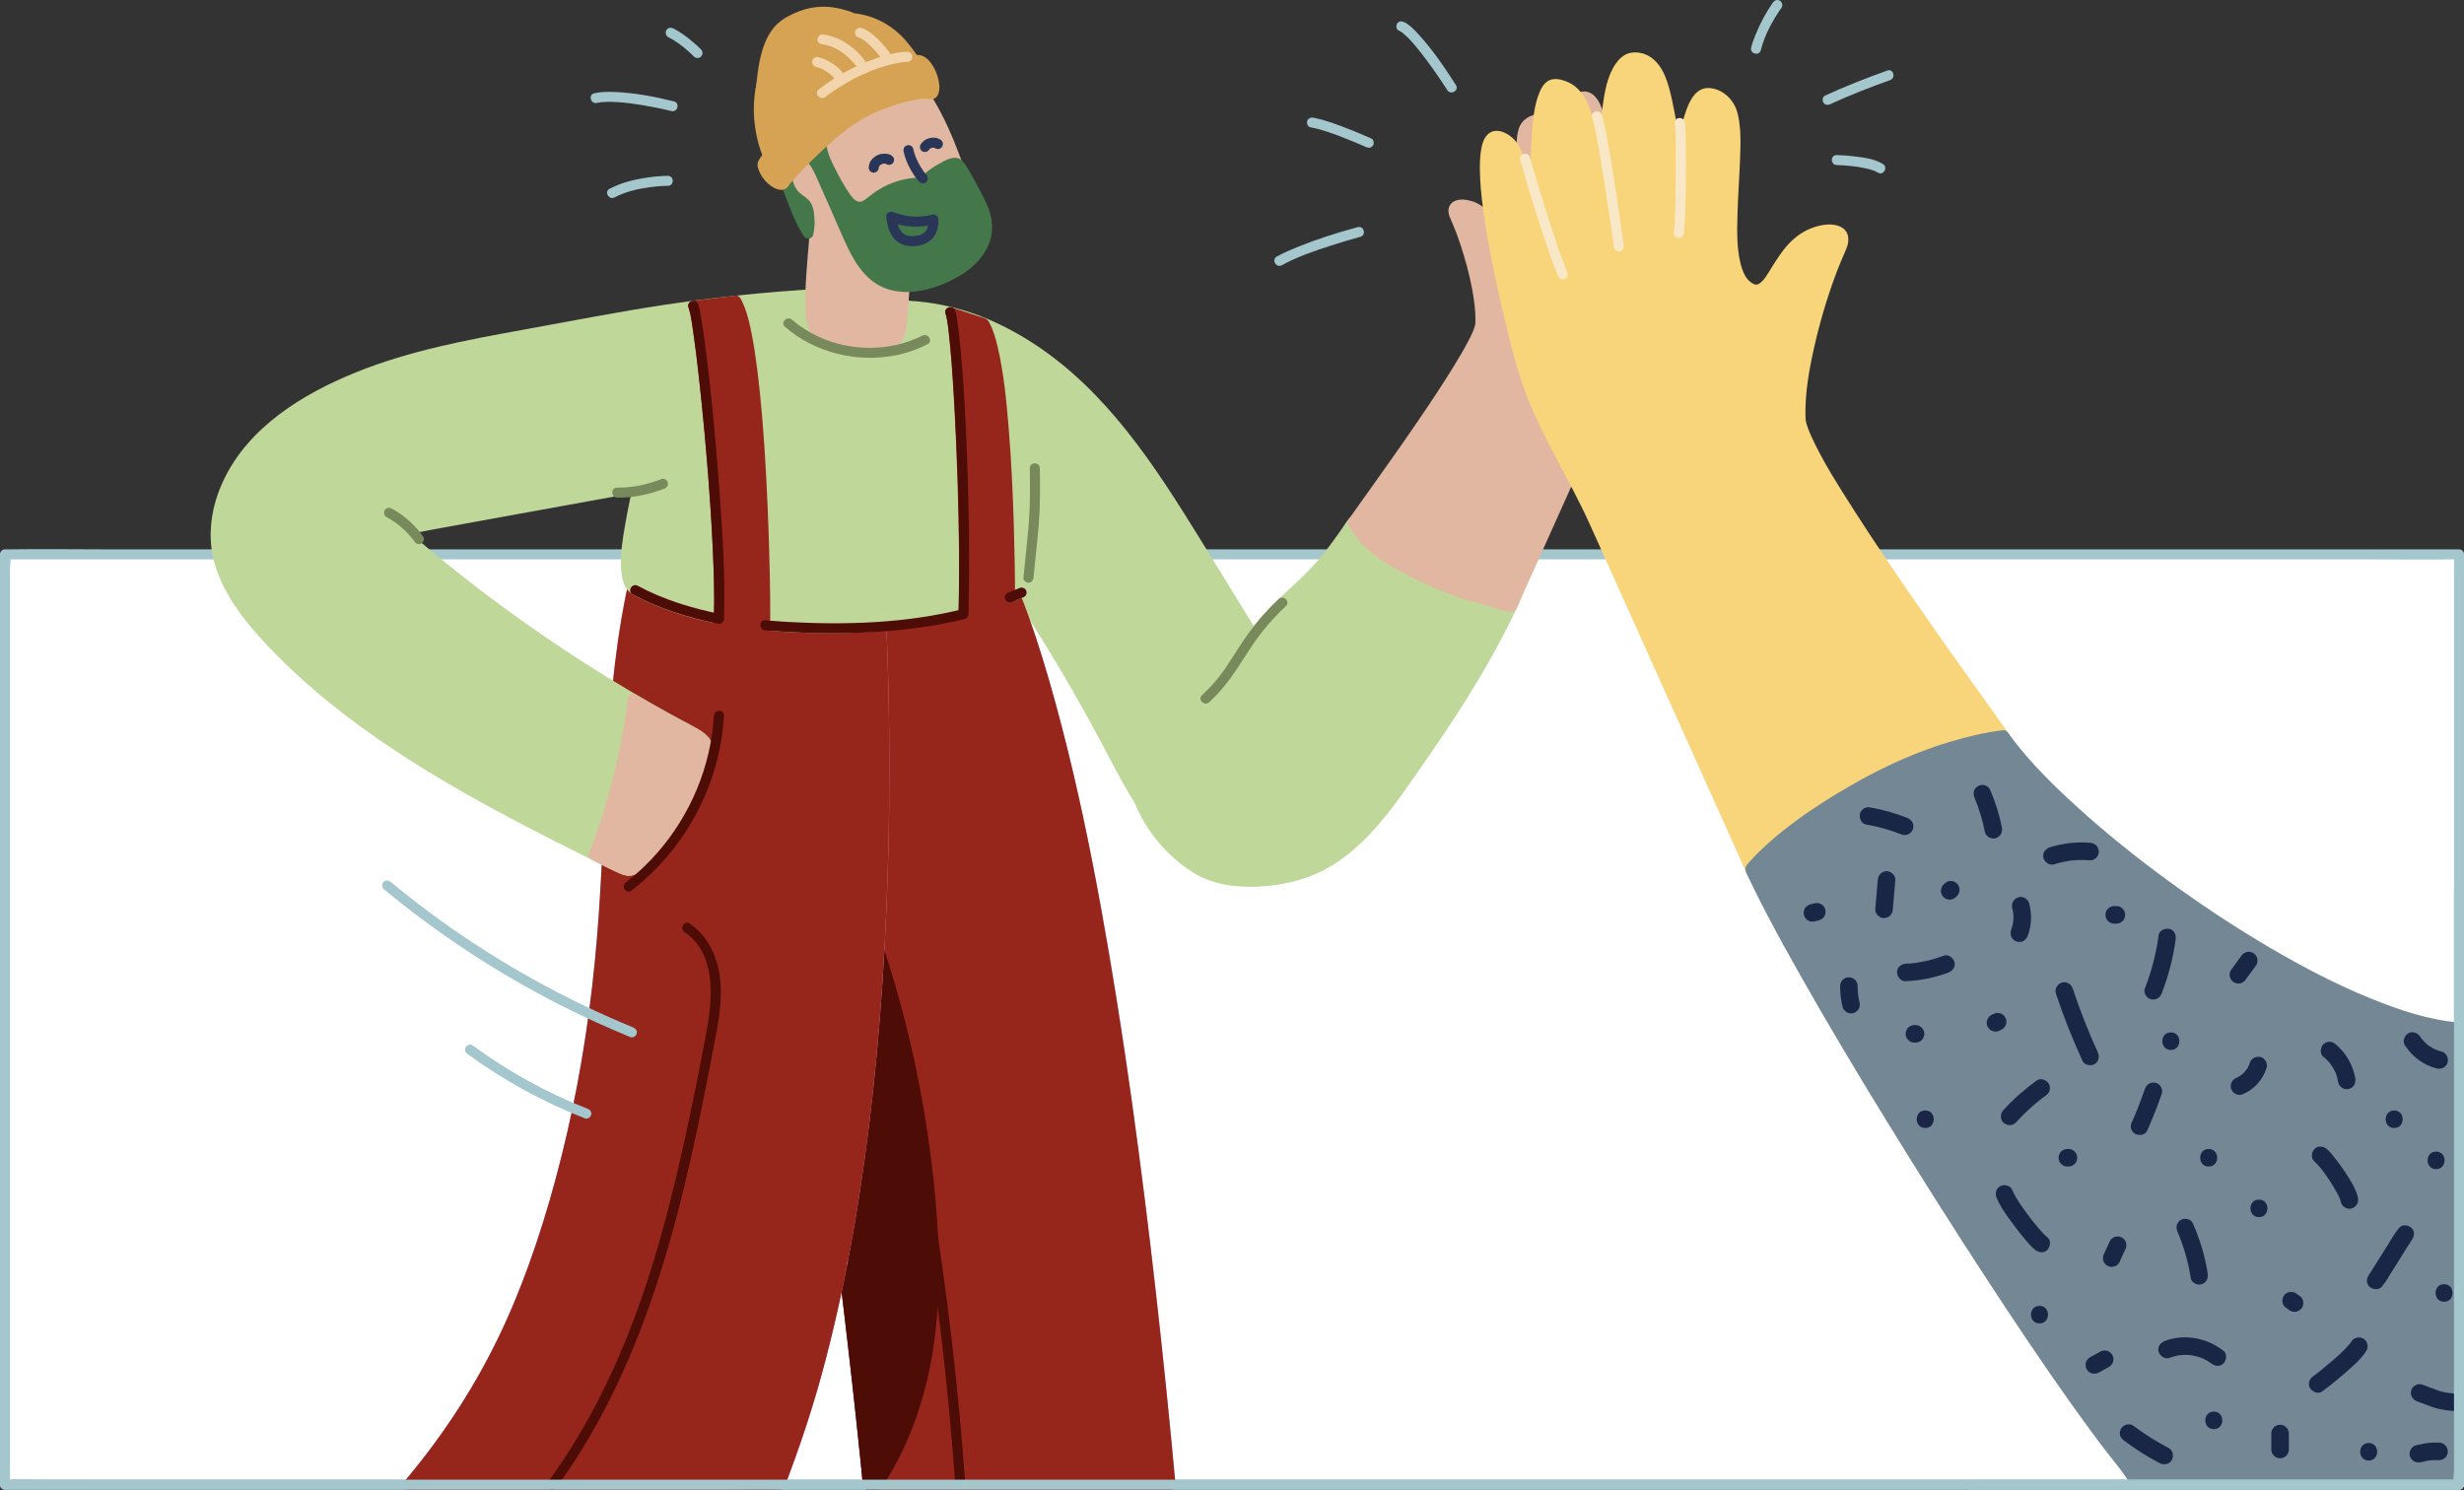
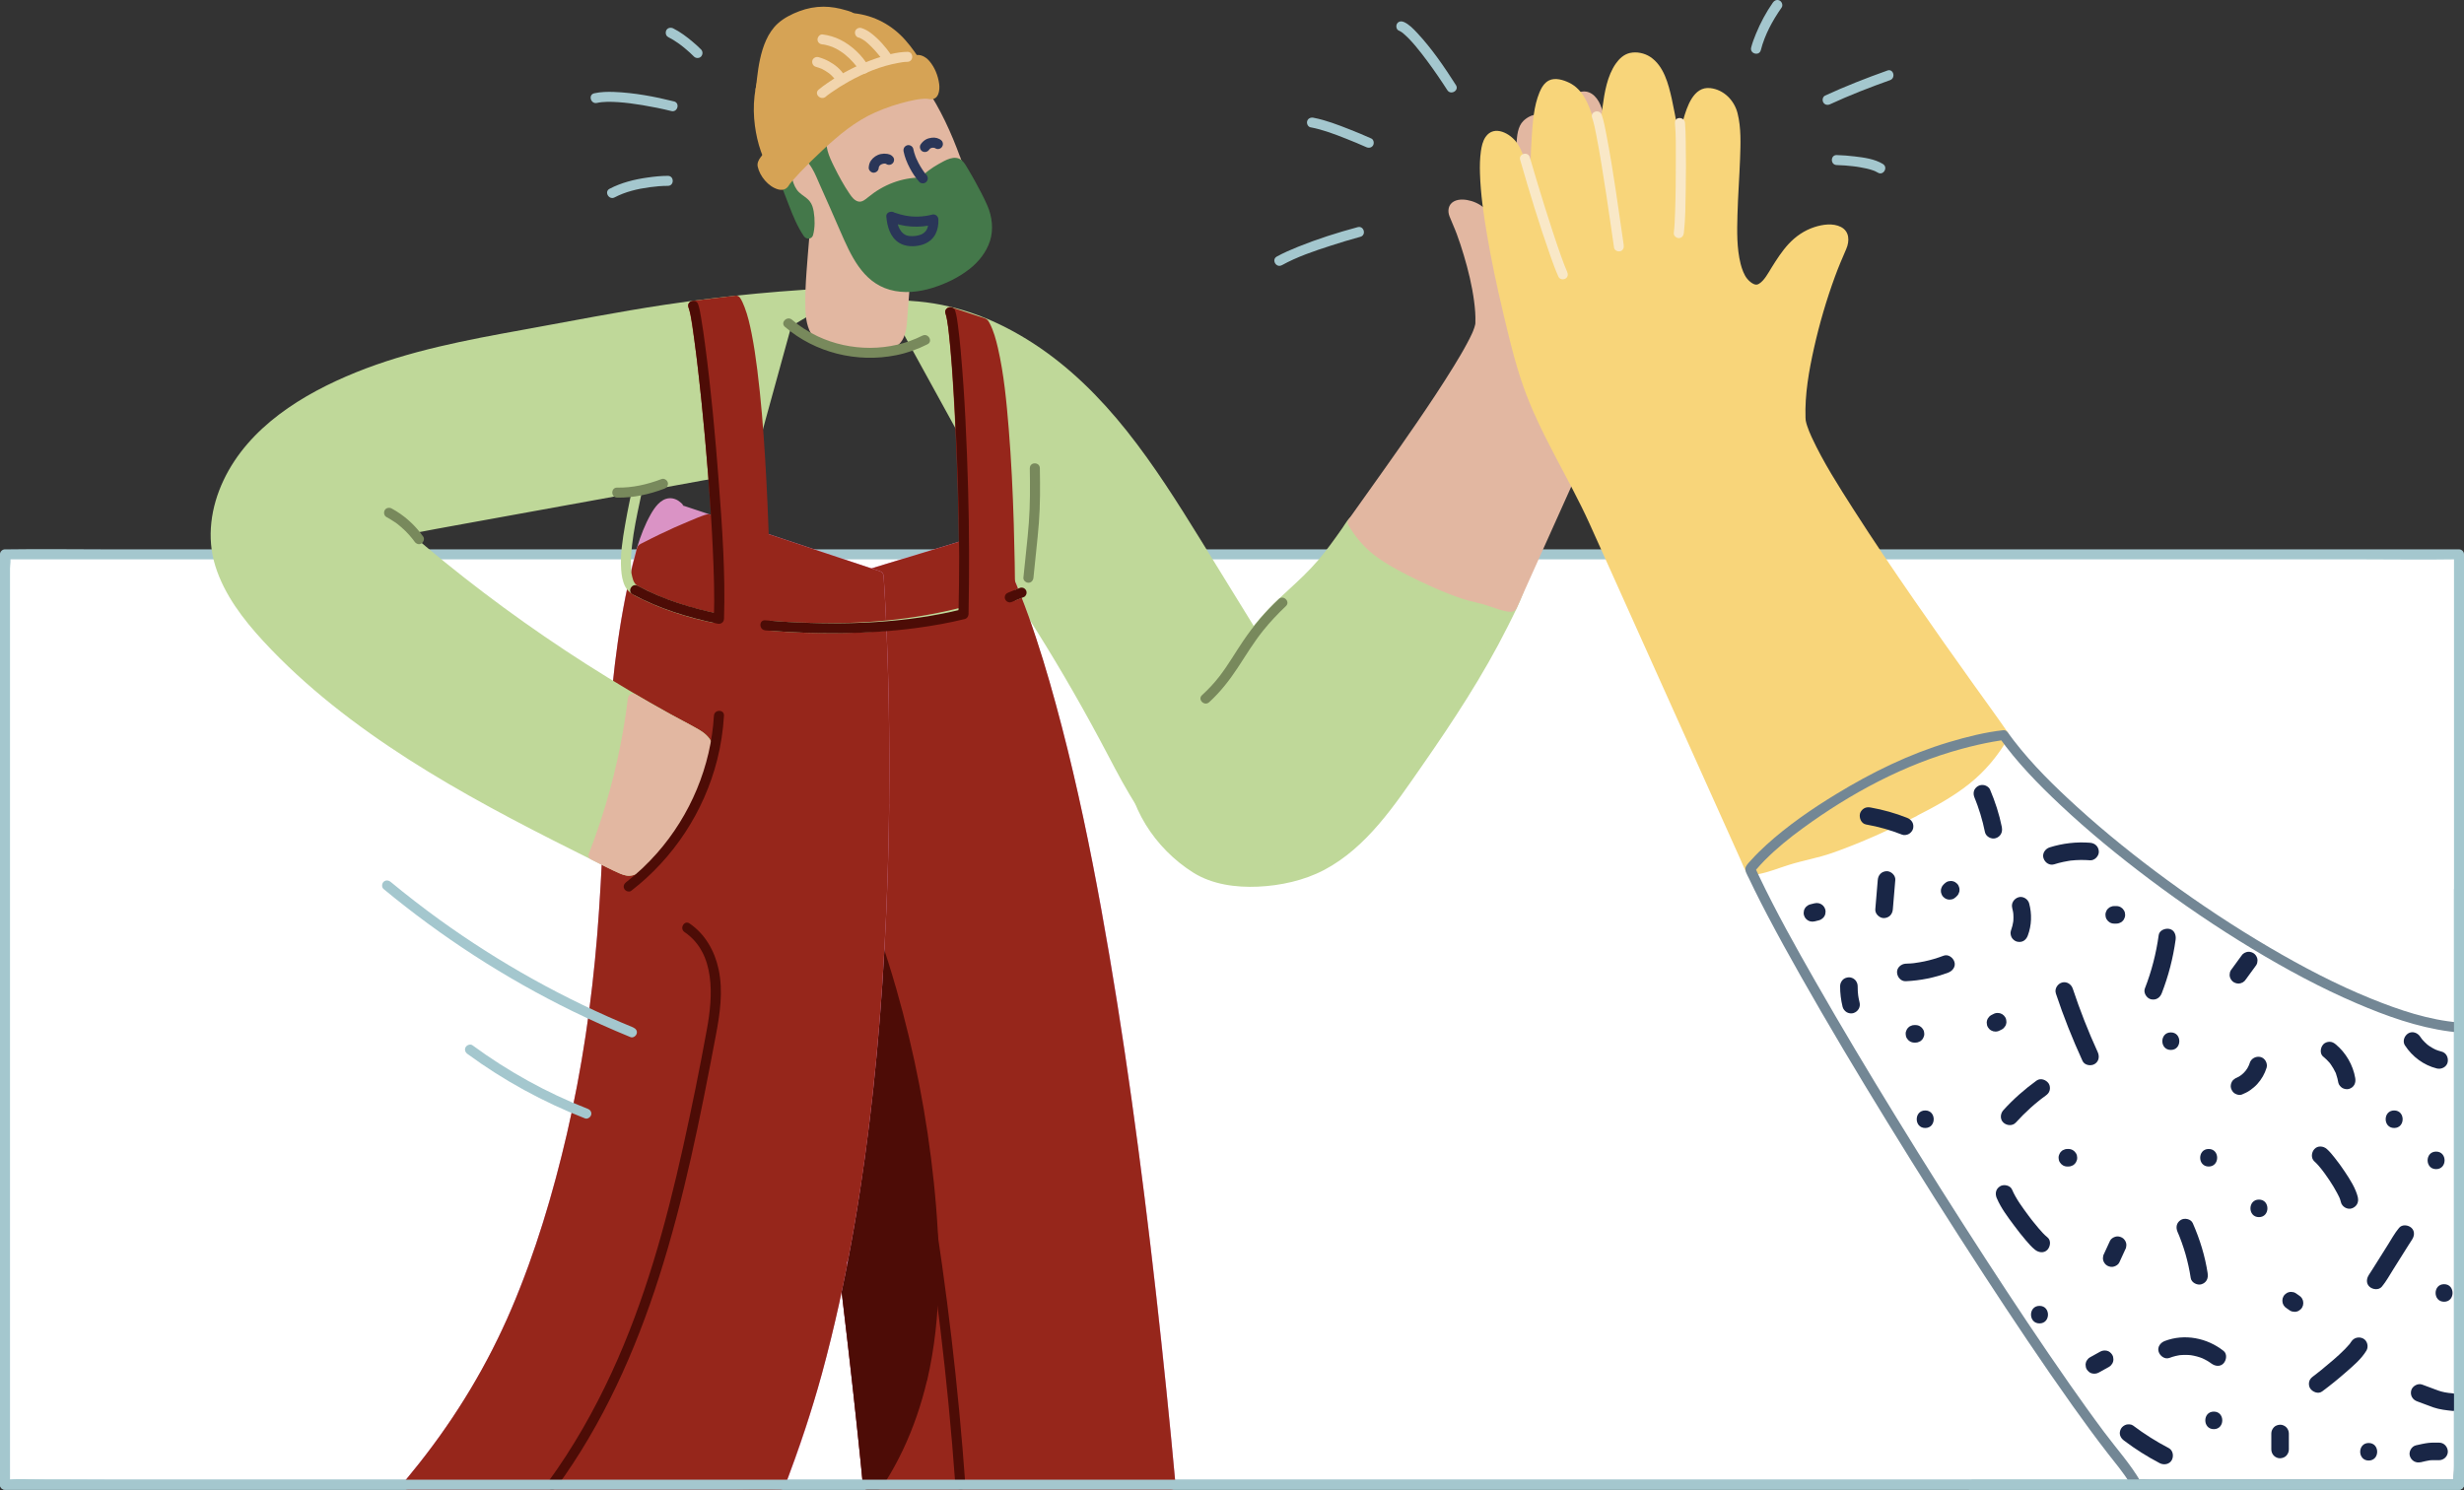
<svg xmlns="http://www.w3.org/2000/svg" id="Layer_2" viewBox="0 0 500 302.41">
  <rect x="0" y="0" width="500" height="302.41" fill="#333333" stroke="none" />
  <defs>
    <style>.cls-1{fill:#f8d57a;}.cls-2{fill:#f9e8c7;}.cls-3{fill:#fff;}.cls-4{fill:#f2d5ad;}.cls-5{fill:#738795;}.cls-6{fill:#bfd899;}.cls-7{fill:#a4c7ce;}.cls-8{fill:#da93c5;}.cls-9{fill:#e2b7a1;}.cls-10{fill:#d6a355;}.cls-11{fill:#44784a;}.cls-12{fill:#192646;}.cls-13{fill:#96261b;}.cls-14{fill:#2a3658;}.cls-15{fill:#4d0c06;}.cls-16{fill:#78895c;}</style>
  </defs>
  <g id="Layer_1-2">
    <g>
      <g>
        <g>
          <rect class="cls-3" x="1.02" y="112.51" width="497.99" height="188.83" />
          <path class="cls-7" d="M497.97,112.51v185.94c0,.64-.25,1.93,0,2.53,.03,.08,0,.24,0,.34l1.02-1.02H8.52c-2.17,0-4.51-.25-6.66,0-.27,.03-.57,0-.85,0l1.02,1.02v-18.74c0-15.02,0-30.03,0-45.05V115.37c0-.64,.25-1.93,0-2.53-.03-.08,0-.24,0-.34l-1.02,1.02c4.47,0,8.92,0,13.39,0,12.06,0,24.11,0,36.17,0,17.88,0,35.75,0,53.63,0h209.4c22.4,0,44.8,0,67.2,0,19,0,38,0,57,0,13.66,0,27.32,0,40.98,0,6.45,0,12.9,.1,19.35,0,.28,0,.56,0,.85,0,1.31,0,1.31-2.03,0-2.03H119.19c-19,0-38,0-57,0-13.66,0-27.32,0-40.98,0-6.45,0-12.9-.1-19.35,0-.28,0-.56,0-.85,0-.55,0-1.02,.47-1.02,1.02v188.81c0,.55,.47,1.02,1.02,1.02,4.47,0,8.92,0,13.39,0,12.06,0,24.11,0,36.17,0H241.04c24.19,0,48.38,0,72.57,0h185.37c.55,0,1.02-.47,1.02-1.02V112.51c0-1.31-2.03-1.31-2.03,0Z" />
        </g>
        <g>
          <path class="cls-6" d="M180.25,62.12c14.11-.82,27.79,6.09,38.14,15.71,10.35,9.63,17.89,21.82,25.31,33.85,5.61,9.1,11.22,18.2,16.83,27.31,3.32,5.39,6.71,10.93,8.01,17.12,1.31,6.2,.16,13.3-4.5,17.6-6.43,5.94-17.2,4.33-24.1-1.06-6.89-5.39-10.92-13.55-15-21.29-4.68-8.87-9.73-17.56-15.12-26.02-4.22-6.61-8.85-14.21-6.78-21.77" />
          <path class="cls-6" d="M180.25,63.13c8.04-.45,15.99,1.64,23.12,5.29s13.78,9.11,19.34,15.22c5.82,6.4,10.71,13.57,15.34,20.86,5.02,7.91,9.87,15.94,14.79,23.92,2.52,4.09,5.05,8.18,7.57,12.28,2.28,3.72,4.54,7.52,6.02,11.64,2.42,6.77,2.59,15.49-3.15,20.72-5.14,4.69-13.14,4.05-18.98,1.12-7.01-3.51-11.48-10.46-15.15-17.12-2.09-3.79-4.04-7.65-6.12-11.45-2.25-4.1-4.58-8.16-6.98-12.18s-4.92-7.83-7.31-11.79c-2.22-3.68-4.33-7.61-4.99-11.91-.3-1.97-.2-3.97,.31-5.9,.34-1.26-1.62-1.8-1.96-.54-2.41,9.09,3.73,17.52,8.3,24.8,5.11,8.15,9.88,16.5,14.35,25.01,3.82,7.27,7.78,14.92,14.34,20.12,5.56,4.41,13.58,6.75,20.47,4.32,3.51-1.24,6.43-3.71,8.22-6.98s2.5-7.26,2.27-11.04c-.55-9.07-6.07-16.93-10.68-24.42-5.24-8.51-10.48-17.02-15.73-25.53-4.68-7.57-9.43-15.12-14.98-22.1-5.41-6.8-11.62-13-18.93-17.75s-15.02-7.76-23.4-8.54c-2.01-.19-4.03-.22-6.04-.11-1.3,.07-1.31,2.1,0,2.03h0Z" />
        </g>
        <g>
          <path class="cls-8" d="M237.51,301.33h-61.4s0-.07-.01-.12c-.02-.21-.04-.42-.06-.64-.05-.57-.11-1.15-.17-1.74-.03-.28-.05-.56-.08-.85-.12-1.16-.24-2.35-.36-3.54-.03-.32-.07-.63-.1-.95-.02-.16-.03-.32-.05-.48-.04-.35-.07-.7-.11-1.05-.09-.92-.19-1.85-.29-2.79-.03-.31-.07-.62-.1-.93-.03-.31-.07-.63-.1-.95-.11-1.02-.22-2.04-.34-3.08-.01-.08-.02-.16-.03-.25,0-.03,0-.06-.01-.08-.01-.11-.03-.22-.04-.33-.12-1.06-.23-2.13-.35-3.21-.01-.07-.02-.15-.03-.23-.02-.2-.05-.41-.07-.61-.07-.62-.14-1.25-.21-1.87-.04-.31-.07-.62-.11-.93-.24-2.06-.47-4.16-.72-6.26-.07-.66-.15-1.32-.23-1.97-.23-1.97-.47-3.97-.71-5.97,0,0,0-.02,0-.02,0-.04,0-.08-.01-.12l-.19-1.58c-.02-.16-.04-.32-.06-.47-.11-.92-.22-1.83-.33-2.75-.07-.57-.14-1.14-.21-1.72h0v-.02h0c-.02-.09-.03-.18-.04-.27-.02-.16-.04-.32-.06-.48-.05-.43-.11-.86-.16-1.3-.31-2.51-.62-5.03-.94-7.56-.02-.16-.04-.32-.06-.48-.08-.7-.17-1.4-.26-2.1-.41-3.26-.82-6.53-1.24-9.8-.09-.72-.18-1.43-.28-2.15-.03-.24-.06-.47-.09-.71,0-.04-.01-.07-.02-.1-.05-.39-.1-.78-.15-1.17-.04-.28-.07-.56-.11-.84-.27-2.11-.55-4.21-.82-6.31-.08-.59-.15-1.17-.23-1.76-.02-.11-.03-.22-.04-.34-.01-.06-.02-.12-.03-.17-.01-.11-.03-.22-.04-.33-.16-1.23-.32-2.45-.48-3.68-.18-1.39-.37-2.78-.55-4.16-.13-.97-.26-1.93-.38-2.9-.11-.79-.21-1.58-.32-2.36-.02-.17-.04-.34-.06-.51-.02-.14-.04-.28-.06-.42-.03-.25-.06-.49-.1-.73l-.17-1.31c-.12-.9-.24-1.79-.36-2.68-.23-1.7-.46-3.39-.68-5.06-2.3-16.86-4.48-32.37-6.24-44.68-.11-.75-.21-1.48-.31-2.2-.09-.62-.18-1.22-.26-1.81-.06-.46-.13-.91-.19-1.35-.06-.45-.13-.88-.19-1.32-.03-.22-.06-.43-.09-.65-.04-.26-.07-.52-.11-.78-.03-.21-.06-.41-.09-.62,0-.06-.02-.13-.03-.19-.04-.24-.07-.48-.11-.72-.22-1.5-.42-2.92-.62-4.26-.04-.3-.08-.6-.13-.88-.42-2.83-.77-5.26-1.06-7.23-.02-.17-.05-.33-.07-.49-.04-.24-.07-.47-.1-.69-.03-.17-.05-.34-.07-.5-.05-.36-.11-.7-.15-1.02-.09-.64-.17-1.2-.24-1.64-.01-.06-.02-.13-.03-.18-.06-.45-.12-.78-.15-.99,0-.04-.01-.08-.02-.11-.02-.12-.03-.18-.03-.18l23.78-7.24,12.68-3.85s0,0,.01,0l.13-.04,11.11-3.38c.12,.23,.25,.46,.37,.7,.17,.33,.34,.66,.51,1,.09,.18,.18,.36,.27,.55,.19,.37,.37,.75,.56,1.14,.21,.43,.41,.87,.62,1.31,.15,.33,.31,.66,.46,1,.85,1.89,1.69,3.89,2.51,5.99h0c.08,.22,.16,.43,.25,.65,.14,.36,.27,.71,.41,1.07,1.09,2.88,2.15,5.94,3.19,9.16,.13,.41,.26,.81,.39,1.22,.13,.41,.26,.82,.38,1.23,.21,.66,.41,1.33,.61,2,.17,.59,.35,1.18,.53,1.79,.13,.43,.25,.86,.38,1.29,.1,.34,.19,.69,.29,1.04,.13,.47,.27,.94,.39,1.41,.26,.95,.53,1.91,.78,2.87,.25,.91,.49,1.82,.73,2.74,.12,.46,.24,.93,.36,1.39,.12,.47,.24,.93,.36,1.41,1.2,4.74,2.35,9.71,3.47,14.88,.16,.74,.32,1.47,.47,2.22,.82,3.88,1.62,7.87,2.4,11.97,.27,1.41,.54,2.84,.81,4.28,.05,.3,.11,.6,.17,.91,.37,2.07,.75,4.17,1.12,6.29,1.01,5.77,1.97,11.7,2.91,17.76,.18,1.2,.37,2.4,.55,3.61,1.09,7.23,2.13,14.65,3.12,22.2,.17,1.26,.33,2.52,.5,3.79,.3,2.35,.6,4.72,.9,7.1,.17,1.36,.34,2.73,.5,4.1,.33,2.74,.66,5.49,.98,8.26,.16,1.38,.32,2.76,.47,4.16,.78,6.94,1.54,13.95,2.25,20.99,.14,1.41,.28,2.82,.43,4.23,.28,2.82,.56,5.65,.83,8.48,.19,2.02,.38,4.03,.57,6.05Z" />
          <path class="cls-8" d="M237.51,300.32h-61.4l1.02,1.02c-1.08-11.9-2.49-23.78-3.89-35.65-.26-2.22-.42-3.57-.68-5.72-.31-2.63-.64-5.26-.96-7.89-.8-6.44-1.6-12.89-2.43-19.32-1.58-12.12-3.18-24.24-4.82-36.35-1.67-12.3-3.38-24.59-5.13-36.88-1.58-11.12-3.18-22.24-4.82-33.36-.14-.93-.26-1.87-.41-2.79l-.71,1.25c7-2.13,14.01-4.26,21.01-6.39,2.04-.62,4.08-1.24,6.12-1.86l6.71-2.04,2.2-.67c.14-.04,.28-.08,.42-.13,.61-.19-.12,.03,.25-.08,3.67-1.11,7.34-2.23,11.02-3.35l-1.15-.47c1.96,3.71,3.66,7.54,5.2,11.44,.17,.42,.5,.75,.98,.75h0l-.98-.75c8.19,21.79,13.03,44.7,17.1,67.57s7.45,48.04,10.2,72.18c1.53,13.48,2.92,26.99,4.16,40.5,.12,1.29,2.15,1.3,2.03,0-2.22-24.28-4.88-48.53-8.16-72.68s-7.03-47.73-12.47-71.2c-2.9-12.52-6.37-24.87-10.9-36.9-.16-.42-.5-.75-.98-.75h0l.98,.75c-1.6-4.07-3.36-8.06-5.4-11.93-.2-.39-.73-.59-1.15-.47-3.47,1.06-6.94,2.11-10.4,3.17-.2,.06-.41,.12-.61,.19s-.69,.21-.25,.08c-.44,.13-.89,.27-1.33,.4l-6.36,1.93c-6.32,1.92-12.64,3.85-18.96,5.77-3.27,.99-6.53,1.99-9.8,2.98-.57,.17-.8,.69-.71,1.25,1.75,10.66,3.13,21.4,4.65,32.1,1.69,11.89,3.35,23.78,4.98,35.68s3.34,24.87,4.98,37.31c1.45,11.06,2.85,22.13,4.15,33.21,1.38,11.69,2.73,23.38,3.91,35.09,.14,1.35,.27,2.69,.4,4.04,.05,.55,.42,1.02,1.02,1.02h61.4c1.31,0,1.31-2.03,0-2.03Z" />
        </g>
        <g>
          <path class="cls-13" d="M237.51,301.33h-61.4s-.01-.08-.02-.12c0-.1-.02-.2-.03-.3-.01-.11-.02-.23-.04-.34-.05-.57-.11-1.15-.17-1.74-.03-.28-.05-.56-.08-.85-.12-1.16-.24-2.35-.36-3.54-.03-.32-.07-.63-.1-.95-.02-.16-.03-.32-.05-.48-.04-.35-.07-.7-.11-1.05-.09-.92-.19-1.85-.29-2.79-.03-.31-.07-.62-.1-.93-.03-.31-.07-.63-.1-.95-.11-1.02-.22-2.04-.34-3.08-.01-.08-.02-.16-.03-.25,0-.03,0-.06-.01-.08-.01-.11-.03-.22-.04-.33-.05-.43-.09-.85-.14-1.28-.07-.64-.15-1.28-.22-1.93-.01-.07-.02-.15-.03-.23-.02-.2-.05-.41-.07-.61-.07-.62-.14-1.25-.21-1.87-.04-.31-.07-.62-.11-.93-.24-2.06-.47-4.16-.72-6.26-.07-.66-.15-1.32-.23-1.97-.23-1.97-.47-3.97-.71-5.97,0,0,0-.02,0-.02,0-.04,0-.08-.01-.12l-.19-1.58c-.02-.16-.04-.32-.06-.47-.11-.92-.22-1.83-.33-2.75-.07-.57-.14-1.14-.21-1.72h0v-.02h0c-.03-.25-.06-.51-.09-.75-.05-.43-.11-.86-.16-1.3-.31-2.51-.62-5.03-.94-7.56-.02-.16-.04-.32-.06-.48-.03-.24-.06-.47-.08-.71-.06-.46-.12-.93-.18-1.4-.41-3.26-.82-6.53-1.24-9.8-.09-.72-.18-1.43-.28-2.15-.03-.24-.06-.47-.09-.71-.05-.43-.11-.85-.16-1.27-.04-.28-.07-.56-.11-.84-.27-2.11-.55-4.21-.82-6.31-.08-.59-.15-1.17-.23-1.76-.02-.11-.03-.22-.04-.34-.01-.06-.02-.12-.03-.17-.01-.11-.03-.22-.04-.33-.16-1.23-.32-2.45-.48-3.68-.18-1.39-.37-2.78-.55-4.16-.13-.97-.26-1.93-.38-2.9-.11-.79-.21-1.58-.32-2.36-.04-.31-.08-.62-.12-.93-.03-.25-.06-.49-.1-.73l-.17-1.31c-.12-.9-.24-1.79-.36-2.68-.23-1.7-.46-3.39-.68-5.06-2.3-16.86-4.48-32.37-6.24-44.68-.11-.75-.21-1.48-.31-2.2-.09-.62-.18-1.22-.26-1.81-.06-.46-.13-.91-.19-1.35-.06-.45-.13-.88-.19-1.32-.03-.22-.06-.43-.09-.65-.04-.26-.07-.52-.11-.78-.03-.21-.06-.41-.09-.62,0-.06-.02-.13-.03-.19-.04-.24-.07-.48-.11-.72-.22-1.5-.42-2.92-.62-4.26-.04-.3-.08-.6-.13-.88-.42-2.83-.77-5.26-1.06-7.23-.02-.17-.05-.33-.07-.49-.04-.24-.07-.47-.1-.69-.03-.17-.05-.34-.07-.5-.05-.36-.11-.7-.15-1.02-.09-.64-.17-1.2-.24-1.64-.01-.06-.02-.13-.03-.18-.06-.45-.12-.78-.15-.99,0-.04-.01-.08-.02-.11-.02-.12-.03-.18-.03-.18l23.78-7.24,12.68-3.85s0,0,.01,0l.13-.04,11.11-3.38c.12,.23,.25,.46,.37,.7,.17,.33,.34,.66,.51,1,.09,.18,.18,.36,.27,.55,.19,.37,.37,.75,.56,1.14,.21,.43,.41,.87,.62,1.31,.15,.33,.31,.66,.46,1,.85,1.89,1.69,3.89,2.51,5.99,.08,.22,.17,.43,.25,.65,.14,.36,.27,.71,.41,1.07,1.09,2.88,2.15,5.94,3.19,9.16,.13,.41,.26,.81,.39,1.22,.13,.41,.26,.82,.38,1.23,.21,.66,.41,1.33,.61,2,.17,.59,.35,1.18,.53,1.79,.13,.43,.25,.86,.38,1.29,.1,.34,.19,.69,.29,1.04,.13,.47,.27,.94,.39,1.41,.26,.95,.53,1.91,.78,2.87,.25,.91,.48,1.82,.73,2.74,.12,.46,.24,.93,.36,1.39,.12,.47,.24,.93,.36,1.41,1.2,4.74,2.35,9.71,3.47,14.88,.16,.74,.32,1.47,.47,2.22,.82,3.88,1.62,7.87,2.4,11.97,.27,1.41,.54,2.84,.81,4.28,.05,.3,.11,.6,.17,.91,.37,2.07,.75,4.17,1.12,6.29,1.01,5.77,1.97,11.7,2.91,17.76,.18,1.2,.37,2.4,.55,3.61,1.09,7.23,2.13,14.65,3.12,22.2,.17,1.26,.33,2.52,.5,3.79,.3,2.35,.6,4.72,.9,7.1,.17,1.36,.34,2.73,.5,4.1,.33,2.74,.66,5.49,.98,8.26,.16,1.38,.32,2.76,.47,4.16,.78,6.94,1.54,13.95,2.25,20.99,.14,1.41,.28,2.82,.43,4.23,.28,2.82,.56,5.65,.83,8.48,.19,2.02,.38,4.03,.57,6.05Z" />
          <path class="cls-13" d="M237.51,300.32h-61.4l.98,.75c-.39-2.84-.56-5.72-.86-8.57s-.6-5.71-.92-8.56c-.67-6.02-1.35-12.04-2.07-18.06-.1-.81-.19-1.62-.29-2.43-.04-.36-.09-.72-.13-1.07-.05-.38,.02,.18,0-.1-.08-.65-.16-1.3-.24-1.95-.33-2.74-.67-5.49-1.01-8.23-.8-6.44-1.6-12.89-2.43-19.32-1.6-12.3-3.22-24.6-4.89-36.89s-3.35-24.34-5.07-36.5c-1.57-11.07-3.17-22.14-4.79-33.2-.14-.93-.26-1.87-.41-2.79l-.71,1.25c7-2.13,14.01-4.26,21.01-6.39,2.04-.62,4.08-1.24,6.12-1.86l6.71-2.04,2.2-.67c.14-.04,.28-.08,.42-.13,.61-.19-.12,.03,.25-.08,3.67-1.11,7.34-2.23,11.02-3.35l-1.15-.47c5.66,10.72,9.34,22.43,12.52,34.09,3.33,12.24,5.99,24.65,8.35,37.1s4.42,25.28,6.25,37.98,3.54,25.98,5.03,39c1.47,12.86,2.81,25.73,4.05,38.61,.16,1.64,.31,3.27,.46,4.91,.12,1.29,2.15,1.3,2.03,0-1.19-13.01-2.53-26.02-3.99-39s-3.09-26.08-4.91-39.08c-1.81-12.92-3.84-25.8-6.16-38.64s-4.84-24.95-8.04-37.24-6.68-23.87-11.97-35.04c-.59-1.25-1.22-2.48-1.87-3.71-.2-.39-.73-.59-1.15-.47-3.47,1.06-6.94,2.11-10.4,3.17-.2,.06-.41,.12-.61,.19s-.69,.21-.25,.08c-.44,.13-.89,.27-1.33,.4l-6.36,1.93c-6.32,1.92-12.64,3.85-18.96,5.77-3.27,.99-6.53,1.99-9.8,2.98-.57,.17-.8,.69-.71,1.25,1.75,10.66,3.13,21.4,4.65,32.1,1.69,11.83,3.34,23.66,4.96,35.49,1.72,12.54,3.37,25.09,5.02,37.64,1.46,11.07,2.82,22.15,4.16,33.23,1.42,11.75,2.74,23.51,3.93,35.28,.13,1.32,.22,2.65,.4,3.96,.06,.43,.58,.75,.98,.75h61.4c1.31,0,1.31-2.03,0-2.03Z" />
        </g>
        <path class="cls-15" d="M195.89,301.33c-.71-9.94-1.65-19.86-2.81-29.76-1.16-9.85-2.53-19.67-4.13-29.45-.9-5.51-1.87-11-2.9-16.48-.24-1.28-2.2-.74-1.96,.54,1.82,9.62,3.42,19.28,4.81,28.97,1.41,9.82,2.59,19.67,3.55,29.54,.54,5.54,1.01,11.1,1.41,16.65,.09,1.3,2.12,1.31,2.03,0h0Z" />
        <g>
          <path class="cls-15" d="M187.14,279.86c-1.77,7.59-4.77,15-9.07,21.47h-1.95s0-.07-.01-.12c0-.1-.02-.2-.03-.3-.07-.68-.14-1.37-.21-2.08-.03-.28-.05-.56-.08-.85-.12-1.16-.24-2.35-.36-3.54-.03-.32-.07-.63-.1-.95-.02-.16-.03-.32-.05-.48-.04-.35-.07-.7-.11-1.05-.09-.92-.19-1.85-.29-2.79-.03-.31-.07-.62-.1-.93-.03-.31-.07-.63-.1-.95-.11-1.02-.22-2.04-.34-3.08-.01-.08-.02-.16-.03-.25,0-.03,0-.06-.01-.08-.01-.11-.03-.22-.04-.33-.12-1.06-.23-2.13-.35-3.21-.01-.07-.02-.15-.03-.23-.02-.2-.05-.41-.07-.61-.07-.62-.14-1.25-.21-1.87-.04-.31-.07-.62-.11-.93-.24-2.06-.47-4.16-.72-6.26-.07-.66-.15-1.32-.23-1.97-.23-1.97-.47-3.97-.71-5.97,0,0,0-.02,0-.02-.07-.56-.13-1.13-.2-1.7-.02-.16-.04-.32-.06-.47-.11-.92-.22-1.83-.33-2.75-.07-.57-.14-1.14-.21-1.72h0s0,0,0-.01c0-.09-.02-.18-.03-.27-.02-.16-.04-.32-.06-.48-.05-.43-.11-.86-.16-1.3-.31-2.51-.62-5.03-.94-7.56-.05-.39-.1-.79-.15-1.19-.06-.46-.12-.93-.18-1.4-.41-3.26-.82-6.53-1.24-9.8-.09-.72-.18-1.43-.28-2.15-.03-.24-.06-.47-.09-.71,0-.04-.01-.07-.02-.1-.08-.67-.17-1.34-.26-2.01-.27-2.11-.55-4.21-.82-6.31-.08-.59-.15-1.17-.23-1.76-.02-.17-.04-.34-.07-.51-.01-.11-.03-.22-.04-.33-.16-1.23-.32-2.45-.48-3.68-.18-1.39-.37-2.78-.55-4.16-.13-.97-.26-1.93-.38-2.9-.13-.96-.26-1.92-.38-2.88-.02-.14-.04-.28-.06-.42-.03-.25-.06-.49-.1-.73l-.17-1.31c-.12-.9-.24-1.79-.36-2.68-.23-1.7-.46-3.39-.68-5.06l10.24-16.66c1.78,4.44,3.41,8.94,4.9,13.49,5.29,16.14,8.76,32.87,10.31,49.78,.25,2.74,.45,5.49,.58,8.24v.03c.45,9.69,.03,19.42-2.18,28.85Z" />
          <path class="cls-15" d="M186.16,279.59c-1.77,7.53-4.69,14.77-8.97,21.23l.88-.5h-1.95l1.02,1.02c-1.1-12.13-2.54-24.24-3.98-36.33-.2-1.66-.39-3.28-.59-4.94-.11-.92-.22-1.83-.33-2.75-.08-.62,0-1.73-.48-2.2l.3,.72c-.4-3.92-.94-7.83-1.45-11.73s-1-7.96-1.52-11.94c-1.02-7.74-2-15.49-3.05-23.22-.59-4.36-1.17-8.71-1.76-13.07l-.1,.78c2.99-4.87,5.98-9.74,8.97-14.6,.42-.69,.84-1.37,1.27-2.06l-1.86-.24c4.95,12.36,8.79,25.17,11.49,38.21s4.39,26.13,4.43,39.31c.03,7.5-.6,15.01-2.3,22.33-.29,1.27,1.66,1.81,1.96,.54,3.05-13.16,2.75-26.8,1.36-40.15-1.39-13.3-3.94-26.48-7.63-39.34-2.09-7.26-4.54-14.42-7.35-21.44-.32-.79-1.37-1.04-1.86-.24-3.14,5.1-6.27,10.21-9.41,15.31l-.68,1.11c-.39,.64-.22,1.31-.12,2.03,.5,3.69,1,7.38,1.49,11.07,1.01,7.55,1.99,15.1,2.98,22.66,.57,4.32,1.09,8.64,1.65,12.96,.28,2.13,.53,4.27,.8,6.41,.13,1.09,.27,2.18,.4,3.27,.06,.51,.13,1.03,.19,1.54,.05,.43,.03,.91,.36,1.24l-.3-.72c0,.65,.16,1.33,.24,1.97,.1,.83,.2,1.67,.3,2.5,.17,1.44,.34,2.88,.51,4.32,.36,3.07,.73,6.14,1.08,9.22,.68,5.95,1.35,11.91,1.97,17.87,.33,3.21,.68,6.41,.97,9.62,.05,.55,.42,1.02,1.02,1.02h1.52c.23,0,.48,.02,.7-.04,.6-.17,.93-.96,1.24-1.44,1.34-2.11,2.54-4.3,3.61-6.55,2.15-4.53,3.78-9.3,4.93-14.18,.3-1.27-1.66-1.81-1.96-.54Z" />
        </g>
        <g>
          <path class="cls-8" d="M179.4,163.35c-.01,1.13-.03,2.27-.05,3.44v.12c-.02,.86-.03,1.74-.05,2.62l-.02,.77c-.01,.39-.02,.79-.03,1.19,0,.1,0,.19,0,.29-.01,.3-.02,.6-.03,.91-.02,.83-.04,1.66-.06,2.5-.04,1.52-.09,3.06-.15,4.62-.04,.92-.07,1.84-.11,2.76-.06,1.64-.14,3.3-.22,4.98-.05,.96-.09,1.93-.15,2.9-.04,.73-.07,1.45-.12,2.18,0,.11-.01,.21-.02,.31-.3,5.3-.67,10.74-1.14,16.26-.06,.67-.12,1.35-.18,2.03-.34,3.81-.72,7.66-1.14,11.53-.05,.46-.11,.93-.16,1.4-.05,.46-.11,.93-.16,1.4-.16,1.4-.33,2.79-.51,4.19-.12,.93-.24,1.87-.36,2.8-.06,.47-.13,.93-.19,1.4-.07,.49-.13,.98-.2,1.47-.12,.87-.24,1.74-.37,2.61-.28,1.91-.57,3.83-.87,5.74-.22,1.4-.45,2.8-.69,4.2-.45,2.63-.92,5.24-1.42,7.84h0v.02h0c-.03,.17-.06,.34-.1,.51-.09,.46-.18,.93-.27,1.39-.05,.22-.09,.45-.13,.67-.31,1.55-.63,3.1-.96,4.65-.32,1.45-.64,2.89-.96,4.32-.32,1.36-.64,2.73-.97,4.08-.11,.45-.23,.9-.34,1.35-.78,3.15-1.62,6.27-2.51,9.34-.26,.87-.52,1.75-.77,2.62-.26,.87-.53,1.74-.8,2.6-.14,.43-.27,.86-.41,1.29-.55,1.72-1.12,3.42-1.71,5.1-.15,.42-.29,.84-.44,1.26-.3,.84-.6,1.67-.91,2.5-.15,.41-.31,.83-.46,1.24-.31,.82-.62,1.63-.94,2.44h0c-.02,.05-.03,.09-.05,.14H82.84c.54-.65,1.08-1.31,1.61-1.97,.54-.67,1.07-1.34,1.6-2.01,.53-.66,1.04-1.33,1.55-2,.05-.06,.09-.13,.14-.19,.46-.6,.92-1.21,1.37-1.82,.11-.14,.21-.27,.31-.42,.48-.65,.96-1.31,1.44-1.97,11.86-16.56,18.71-35.37,23.78-54.97,.92-3.55,1.75-7.13,2.5-10.72,1.33-6.35,2.41-12.74,3.28-19.17,.52-3.81,.96-7.64,1.35-11.46,.65-6.58,1.05-13.17,1.38-19.74,.18-3.5,.33-7,.49-10.51,.38-8.17,.79-16.34,1.6-24.48,.65-6.7,1.57-13.39,2.95-20.06,.01-.06,.03-.13,.05-.22,0-.04,.02-.09,.03-.14,.01-.05,.02-.11,.03-.16,.04-.18,.08-.39,.14-.63,.03-.12,.05-.25,.08-.39,.01-.04,.02-.08,.03-.12,.03-.11,.05-.22,.07-.33,.08-.35,.17-.73,.26-1.14,.04-.14,.07-.28,.11-.43,.01-.05,.03-.11,.04-.16,.1-.39,.2-.8,.31-1.23,.03-.12,.06-.24,.09-.36,.06-.25,.13-.49,.2-.75,.1-.37,.21-.76,.32-1.15,.01-.05,.03-.09,.04-.14,.11-.37,.22-.76,.34-1.14,.18-.57,.36-1.15,.56-1.71,1.83-5.31,4.41-9.92,7.26-6.12l5.49,1.83h0l21.45,7.15h0l6.24,2.08,5.46,1.82,1.5,.5s.27,3.7,.56,10.18c.36,8.23,.73,20.94,.56,36.26Z" />
          <path class="cls-8" d="M178.39,163.35c-.18,17.9-1.07,35.82-2.83,53.63-1.82,18.35-4.54,36.65-8.98,54.53-1.3,5.23-2.72,10.44-4.34,15.58-.79,2.51-1.63,5.01-2.5,7.49-.42,1.2-.86,2.39-1.31,3.58-.21,.57-.43,1.14-.65,1.71,.04-.1-.34,.99-.21,.65,.05-.14-.21,.41-.25,.53l.98-.75H85.94c-.94,0-2.03-.15-2.97,0-.04,0-.09,0-.13,0l.72,1.73c6.7-8.09,12.75-16.64,17.56-25.99s8.32-18.66,11.31-28.41c6.62-21.63,10.07-44.02,11.41-66.57,.68-11.52,.97-23.07,1.85-34.58,.82-10.76,2.04-21.61,4.83-32.06,.63-2.35,1.33-4.7,2.28-6.93,.44-1.04,.94-2.09,1.6-3.01,.35-.49,.92-1.31,1.6-1.34,.83-.03,1.23,1.06,1.9,1.36,.32,.14,.67,.22,1,.33l3.76,1.25c.33,.11,.67,.17,.99,.28-.55-.18-.12,0-.01,.05,.62,.25,1.29,.43,1.93,.64l7.05,2.35c4.06,1.35,8.11,2.72,12.18,4.06,.63,.21-.17-.14,.21,.07,.44,.24,1.02,.34,1.5,.5l3.79,1.26c1.84,.61,3.67,1.22,5.51,1.84,.74,.25,1.48,.49,2.22,.74l-.75-.98c.8,10.89,1.04,21.84,1.13,32.75,.04,4.57,.03,9.13-.02,13.7-.01,1.31,2.02,1.31,2.03,0,.15-13.58-.06-27.18-.77-40.74-.1-1.9-.2-3.8-.34-5.7-.03-.47-.29-.83-.75-.98-3.95-1.32-7.9-2.63-11.85-3.95-.4-.13-.8-.29-1.2-.4-.12-.03-.33-.05-.41-.08,.46,.15,.29,.04,.19,.01-.52-.17-1.03-.34-1.55-.52l-6.87-2.29-8.1-2.7c-1.56-.52-3.13-1.15-4.72-1.57-.2-.05-.64-.21-.17-.06-.43-.14-.85-.28-1.28-.43l-3.7-1.23c-.13-.04-.34-.07-.45-.15-.12-.08,.27,.07,.23,.01-.15-.21-.36-.4-.55-.57-.65-.57-1.44-.93-2.32-.87-1.78,.12-2.99,1.9-3.78,3.3-2.31,4.1-3.46,8.97-4.47,13.53-1.18,5.32-2.03,10.72-2.69,16.13-1.43,11.6-1.91,23.28-2.44,34.94s-1.22,23.22-2.7,34.76-3.61,22.79-6.58,33.94c-2.7,10.16-5.94,20.22-10.21,29.84s-9.52,18.47-15.83,26.77c-1.61,2.12-3.28,4.21-4.98,6.26-.54,.65-.22,1.73,.72,1.73h66.11c3.06,0,6.15,.14,9.21,0,.04,0,.09,0,.13,0,.48,0,.83-.32,.98-.75-.25,.7-.09,.2,0-.02,.11-.27,.22-.54,.33-.82,.18-.46,.36-.93,.54-1.4,.42-1.12,.84-2.24,1.24-3.37,.8-2.22,1.57-4.46,2.29-6.71,1.48-4.61,2.83-9.27,4.04-13.96,2.25-8.7,4.08-17.49,5.61-26.34,3.22-18.69,5.13-37.6,6.16-56.53,.53-9.7,.86-19.4,.95-29.12,.01-1.31-2.02-1.31-2.03,0Z" />
        </g>
        <g>
          <path class="cls-13" d="M179.4,163.35c-.01,1.13-.03,2.28-.05,3.44v.12c-.02,.86-.03,1.74-.05,2.62l-.02,.77c-.01,.39-.02,.79-.03,1.19,0,.1,0,.19,0,.29-.01,.3-.02,.6-.03,.91-.02,.83-.04,1.66-.06,2.5-.05,1.53-.09,3.06-.15,4.62-.04,.92-.07,1.84-.11,2.76-.06,1.65-.14,3.31-.22,4.98-.05,.96-.09,1.93-.15,2.9-.04,.73-.07,1.45-.12,2.18,0,.11-.01,.21-.02,.31-.3,5.3-.67,10.74-1.14,16.26-.06,.67-.12,1.35-.18,2.03-.34,3.81-.72,7.66-1.14,11.53-.05,.46-.11,.93-.16,1.4-.05,.46-.11,.93-.16,1.4-.16,1.4-.33,2.79-.51,4.19-.12,.93-.24,1.87-.36,2.8-.06,.47-.13,.93-.19,1.4-.07,.49-.13,.98-.2,1.47-.12,.87-.25,1.74-.37,2.61-.28,1.91-.57,3.83-.87,5.74-.22,1.4-.45,2.8-.69,4.2-.45,2.62-.92,5.24-1.42,7.84h0c-.03,.18-.06,.35-.09,.52-.09,.46-.18,.93-.27,1.39-.05,.22-.09,.45-.13,.67-.32,1.55-.64,3.1-.96,4.65-.32,1.45-.64,2.89-.96,4.32-.32,1.36-.64,2.73-.97,4.08-.11,.45-.23,.9-.34,1.35-.79,3.15-1.63,6.27-2.51,9.34-.26,.87-.52,1.75-.77,2.62-.26,.87-.53,1.74-.8,2.6-.14,.43-.27,.86-.41,1.29-.55,1.72-1.12,3.42-1.71,5.1-.15,.42-.29,.84-.44,1.26-.3,.84-.6,1.67-.91,2.5-.15,.41-1.31,3.41-1.46,3.82H82.84c.54-.65,1.08-1.31,1.61-1.97,.54-.67,1.07-1.34,1.6-2.01,.52-.66,1.04-1.33,1.55-2,.05-.06,.09-.13,.14-.19,.46-.6,.92-1.21,1.37-1.82,.11-.14,.21-.27,.31-.42,.48-.65,.96-1.31,1.44-1.97,11.86-16.56,18.71-35.37,23.78-54.97,.92-3.55,1.75-7.13,2.5-10.72,1.33-6.35,2.41-12.74,3.28-19.17,.52-3.81,.96-7.64,1.35-11.46,.65-6.58,1.05-13.17,1.38-19.74,.18-3.5,.33-7,.49-10.51,.38-8.17,.79-16.34,1.6-24.48,.65-6.7,1.57-13.39,2.95-20.06,.01-.06,.03-.13,.05-.22,0-.04,.02-.09,.03-.14,.01-.05,.02-.11,.03-.16,.04-.18,.08-.39,.14-.63,.03-.12,.05-.25,.08-.39,.01-.04,.02-.08,.03-.12,.03-.11,.05-.22,.07-.33,.08-.35,.17-.73,.26-1.14,.03-.14,.07-.28,.11-.43,.01-.05,.03-.11,.04-.16,.09-.39,.2-.8,.31-1.23,.03-.12,.06-.24,.09-.36,.06-.25,.13-.49,.2-.75,.1-.37,.21-.76,.32-1.15,.01-.05,.03-.09,.04-.14h0c.11-.37,.22-.76,.34-1.14,.78-.41,1.56-.81,2.35-1.2,3-1.51,6.05-2.89,9.17-4.12,.59-.23,1.18-.46,1.78-.68h0l21.45,7.15h0l6.24,2.08,5.46,1.82,1.5,.5s.27,3.7,.56,10.18c.36,8.23,.73,20.94,.56,36.26Z" />
          <path class="cls-13" d="M178.39,163.35c-.24,23.99-1.69,48.03-4.98,71.81-.49,3.55-1.03,7.1-1.61,10.64-.29,1.76-.59,3.52-.91,5.28-.16,.87-.32,1.74-.48,2.61-.13,.68-.39,1.44-.39,2.14l.3-.72c-.39,.38-.4,1.16-.5,1.66-.16,.81-.32,1.63-.49,2.44-.34,1.67-.69,3.35-1.06,5.02-.76,3.45-1.58,6.89-2.46,10.31-1.76,6.82-3.78,13.58-6.14,20.22-.75,2.12-1.58,4.21-2.36,6.31l.98-.75H85.93c-.94,0-2.03-.15-2.96,0-.04,0-.09,0-.13,0l.72,1.73c7.91-9.55,14.77-19.75,20.02-31.01,5.17-11.1,8.94-22.79,12.01-34.62,3.4-13.14,5.61-26.57,7.03-40.07s1.75-27.66,2.52-41.5c.73-12.93,1.8-25.99,4.9-38.6,.29-1.17,.62-2.32,.93-3.48l-.98,.75h0c.45,0,.86-.32,.98-.75,.11-.38,.22-.76,.34-1.14l-.47,.61c3.5-1.84,7.09-3.54,10.76-5.02,.41-.16,.82-.32,1.23-.48,.24-.09,.47-.18,.71-.27,.06-.02-.25-.12-.17-.13,.05,0,.14,.06,.2,.07,.36,.06,.74,.25,1.09,.36,3.2,1.07,6.41,2.14,9.61,3.2l9.51,3.17c.3,.1,.6,.22,.91,.3,.04,.01,.08,.03,.12,.04,.5,.16-.07-.03,.07,.02,.08,.03,.17,.05,.26,.09,1.63,.63,3.33,1.11,4.98,1.66,2.63,.88,5.27,1.75,7.9,2.63l-.75-.98c.81,10.92,1.04,21.91,1.13,32.86,.04,4.53,.03,9.06-.02,13.59-.01,1.31,2.02,1.31,2.03,0,.15-13.58-.06-27.18-.77-40.74-.1-1.9-.2-3.8-.34-5.7-.03-.47-.29-.83-.75-.98-2.43-.81-4.85-1.62-7.28-2.42-1.72-.57-3.45-1.15-5.17-1.72-.22-.07-.44-.15-.66-.22-.07-.02-.15-.02-.22-.05-.42-.14,.29,.09,.1,0-.25-.1-.53-.18-.79-.26-6.52-2.17-13.04-4.34-19.55-6.52-.33-.11-.67-.27-1.02-.34-.37-.08-.58,0-.96,.12-1.07,.36-2.11,.82-3.15,1.25-2.03,.84-4.04,1.74-6.02,2.7-1.07,.52-2.13,1.04-3.18,1.59-.41,.21-.94,.39-1.2,.8-.24,.37-.32,.96-.44,1.38l.98-.75h0c-.44,0-.86,.32-.98,.75-3.2,11.89-4.66,24.13-5.52,36.4-.96,13.71-1.18,27.46-2.3,41.16s-3.09,27.12-6.17,40.4c-2.79,12.02-6.35,23.96-11.19,35.33-4.83,11.32-11.11,21.75-18.72,31.41-.98,1.24-1.98,2.47-2.99,3.69-.54,.65-.22,1.73,.72,1.73h66.12c3.05,0,6.14,.14,9.2,0,.04,0,.09,0,.13,0,.48,0,.82-.32,.98-.75,2.83-7.55,5.43-15.15,7.55-22.94,1.27-4.67,2.41-9.37,3.46-14.09,.51-2.3,.98-4.61,1.44-6.93,.06-.29,.12-.58,.17-.87,.03-.14,0-.81-.13-.24,.06-.31,.3-.65,.37-1.01,.25-1.3,.49-2.61,.73-3.92,3.46-19.25,5.48-38.76,6.57-58.29,.56-9.98,.9-19.98,1-29.98,.01-1.31-2.02-1.31-2.03,0Z" />
        </g>
        <g>
-           <path class="cls-6" d="M130.66,90.69c-.84-9.09-4.77,1.12-2.95-7.83,.42-2.06,.91-4.13,1.82-6.03,3.58-7.55,12.44-10.71,20.43-13.16,.51-.16,1.02-.31,1.52-.47,8.16-2.5,16.75-3.22,25.21-2.11h0c8.87,.58,17.6,3.19,25.34,7.56,3.34,1.89,6.57,4.17,8.71,7.36,4.24,6.31,3.36,14.62,2.32,22.15-.83,6-1.66,12-2.5,18-.1,.73-.21,1.48-.57,2.12-.56,.98-1.64,1.55-2.68,1.99-12.48,5.3-26.23,7.36-39.73,7.23-12.94-.13-27.13-1.44-38.69-7.73-5.17-2.81,2.21-24.41,1.78-29.08Z" />
          <path class="cls-6" d="M131.67,90.69c-.19-1.98-.68-5.87-3.61-5-.2,.06-.42,.12-.61,.19,.24-.09,.44,0,.66,.19,.16,.14,.1,.1,.16,.27-.09-.23-.02,.06-.02-.04,0-1.65,.43-3.33,.82-4.96,.56-2.33,1.38-4.52,2.78-6.47,1.12-1.56,2.57-2.91,4.13-4.02,3.41-2.44,7.37-3.98,11.33-5.29,4.83-1.59,9.72-2.98,14.79-3.57,2.73-.31,5.48-.44,8.22-.38,2.6,.06,5.18,.36,7.77,.6,5.16,.46,10.25,1.65,15.1,3.45,2.43,.9,4.79,1.97,7.07,3.18,2.13,1.13,4.23,2.38,6.09,3.92s3.33,3.22,4.41,5.29,1.64,4.22,1.91,6.45c.57,4.71-.07,9.48-.72,14.15-.78,5.66-1.57,11.32-2.35,16.97-.15,1.1-.26,2.2-1.22,2.91s-2.17,1.09-3.27,1.52c-2.48,.98-5,1.83-7.56,2.57-10.17,2.94-20.76,4-31.32,3.83-9.81-.16-19.78-1.01-29.12-4.21-2.32-.79-4.58-1.73-6.76-2.85-.39-.2-.79-.4-1.16-.63-.21-.13,.03,.04-.06-.05-.07-.07-.15-.14-.22-.22-.17-.17,.07,.13-.06-.07-.05-.08-.11-.16-.16-.25-.04-.08-.08-.16-.12-.24-.13-.25,0,.08-.08-.2-.15-.46-.27-.92-.35-1.4-.03-.2-.01-.07,0-.03,0-.07-.02-.13-.02-.2-.01-.14-.03-.28-.04-.42-.03-.33-.04-.66-.05-.99-.03-1.37,.08-2.75,.24-4.11,.67-5.85,2.39-11.51,3.2-17.33,.12-.85,.25-1.73,.18-2.59-.11-1.29-2.14-1.3-2.03,0,.03,.37,.02,.75,0,1.12-.02,.23-.04,.47-.07,.7-.04,.35-.03,.23-.08,.62-.2,1.3-.46,2.6-.72,3.89-.65,3.19-1.36,6.37-1.91,9.59-.51,2.95-1,6.01-.79,9.01,.08,1.16,.27,2.33,.78,3.38,.62,1.25,1.71,1.78,2.91,2.38,9.25,4.64,19.68,6.31,29.92,6.9,10.74,.61,21.56,.18,32.11-2.08,5.37-1.15,10.63-2.76,15.7-4.89,1.08-.45,2.18-.97,2.95-1.89,.87-1.04,1.02-2.31,1.2-3.61,.4-2.91,.81-5.83,1.21-8.74,.74-5.34,1.69-10.71,2.01-16.1,.28-4.79-.1-9.8-2.42-14.09s-6.69-7.38-11.03-9.7c-4.72-2.53-9.78-4.44-15-5.64-2.66-.61-5.35-1.04-8.07-1.3s-5.41-.56-8.13-.62c-5.66-.12-11.35,.57-16.83,2.02-4.46,1.18-8.96,2.61-13.16,4.52-3.87,1.76-7.52,4.17-10.06,7.64-1.45,1.99-2.36,4.3-2.95,6.68-.3,1.2-.55,2.41-.76,3.63-.11,.68-.25,1.39-.23,2.08,.03,1.04,.67,1.92,1.8,1.67,.23-.05,.45-.14,.67-.21,.06-.02,.12-.02,.18-.04,.15-.05-.28,.02-.04,0,.19,0,.09,.04-.04-.02,.23,.11-.04-.04,.03,0,.21,.1-.09-.08,.02,0,.06,.05,.2,.26,.06,.05,.06,.09,.11,.18,.17,.28,.11,.2,.04,.06,.09,.21,.29,.83,.41,1.7,.49,2.57,.05,.55,.43,1.02,1.02,1.02,.51,0,1.07-.47,1.02-1.02Z" />
        </g>
        <g>
          <path class="cls-6" d="M172.12,59.34c-29.69,1.26-47.33,5.27-66.3,8.68-17.85,3.21-38.19,7.24-52.07,19.9-6,5.47-10.46,13.54-9.99,21.84,.5,8.77,7.31,16.69,13.22,22.61,19.26,19.28,44.18,31.67,68.62,43.72,.75,.37,1.56,.75,2.38,.62,.68-.11,1.26-.54,1.8-.98,6.54-5.33,11.37-12.74,13.6-20.88,.33-1.21,.6-2.53,.12-3.69-.54-1.29-1.88-2.04-3.12-2.7-22.34-11.83-43.24-26.38-62.1-43.21,.54,2.19,3.6,2.29,5.83,1.88,20.39-3.71,40.78-7.41,61.17-11.12,1.72-.31,3.5-.65,4.89-1.71,1.94-1.47,2.7-3.98,3.34-6.33,1.93-7.01,3.86-14.02,5.79-21.03" />
          <path class="cls-6" d="M172.12,58.32c-12.41,.53-24.78,1.67-37.07,3.51-9.68,1.45-19.28,3.36-28.91,5.1-11.47,2.07-23.04,4.24-33.89,8.63s-21.76,11.1-26.88,21.89c-2.58,5.44-3.49,11.63-1.67,17.44s5.66,10.82,9.74,15.24c8.62,9.34,18.84,17.17,29.51,24.01s22.26,12.91,33.77,18.66c2.89,1.44,5.77,2.93,8.69,4.3,.74,.35,1.53,.67,2.36,.63s1.56-.4,2.21-.88c1.2-.9,2.32-1.92,3.38-2.98,4.32-4.26,7.67-9.46,9.83-15.13,.53-1.4,1.02-2.83,1.36-4.29s.41-3.15-.52-4.48c-.82-1.17-2.09-1.86-3.32-2.52-1.5-.8-3-1.61-4.5-2.43-5.86-3.24-11.62-6.66-17.27-10.26-11.35-7.25-22.23-15.22-32.55-23.87-2.49-2.09-4.95-4.21-7.37-6.38-.73-.65-1.98-.03-1.7,.99,.73,2.59,3.7,3,6,2.75,1.66-.19,3.3-.56,4.95-.86,1.81-.33,3.61-.66,5.42-.99,7.27-1.32,14.54-2.64,21.81-3.96s14.54-2.64,21.81-3.96c1.81-.33,3.61-.66,5.42-.99,1.69-.31,3.43-.54,5.09-1,1.48-.41,2.9-1.11,3.94-2.28,.95-1.07,1.57-2.35,2.05-3.69,.61-1.7,1.02-3.47,1.5-5.21,.55-1.98,1.09-3.97,1.64-5.95,1.12-4.05,2.23-8.11,3.35-12.16,.35-1.26-1.61-1.8-1.96-.54-1.88,6.84-3.77,13.68-5.65,20.52-.67,2.44-1.34,5.37-3.74,6.7-1.31,.73-2.86,.94-4.31,1.2-1.76,.32-3.53,.64-5.29,.96-13.85,2.52-27.7,5.03-41.55,7.55-3.87,.7-7.74,1.41-11.61,2.11-1.5,.27-3.01,.65-4.54,.56-.93-.05-2.07-.3-2.36-1.31l-1.7,.99c9.82,8.76,20.19,16.91,31.03,24.38,5.38,3.71,10.88,7.26,16.48,10.63,2.82,1.69,5.66,3.35,8.53,4.95,1.42,.79,2.84,1.57,4.27,2.35,1.24,.67,2.65,1.25,3.76,2.13,1.23,.99,1.24,2.3,.88,3.74s-.82,2.81-1.34,4.17c-1.05,2.73-2.42,5.34-4.03,7.78s-3.46,4.64-5.54,6.65c-.51,.49-1.03,.97-1.57,1.44s-1.13,1.07-1.79,1.38-1.31,.04-1.92-.26c-.75-.36-1.5-.74-2.25-1.11-11.27-5.56-22.52-11.19-33.33-17.62s-21.06-13.59-30.18-22.17c-8.08-7.6-17.7-17.56-15.48-29.66,2.14-11.68,12.12-19.69,22.18-24.75,10.28-5.16,21.64-7.78,32.87-9.92,9.52-1.81,19.07-3.61,28.63-5.21,11.07-1.86,22.22-3.21,33.42-3.98,3.31-.23,6.63-.41,9.94-.55,1.3-.06,1.31-2.09,0-2.03h0Z" />
        </g>
        <g>
          <path class="cls-9" d="M120.46,173.55c3.97-10.2,6.65-20.9,7.95-31.76,3.94,2.31,7.92,4.54,11.95,6.68,1.24,.66,2.58,1.4,3.12,2.7,.49,1.16,.22,2.48-.12,3.69-2.24,8.14-7.06,15.54-13.6,20.88-.54,.44-1.11,.87-1.8,.98-.82,.13-1.63-.25-2.38-.62-1.71-.84-3.42-1.69-5.13-2.54Z" />
          <path class="cls-9" d="M121.44,173.82c3.11-8,5.43-16.3,6.92-24.75,.42-2.42,.78-4.85,1.07-7.28l-1.53,.88c3.53,2.07,7.09,4.08,10.7,6.01,1.26,.68,3.11,1.33,3.84,2.66,.79,1.44-.08,3.46-.54,4.88-2.03,6.32-5.67,12.1-10.47,16.69-.67,.64-1.35,1.25-2.06,1.84s-1.32,1.14-2.25,.9c-1.01-.27-1.96-.89-2.89-1.35-1.09-.54-2.18-1.08-3.26-1.62-1.17-.58-2.2,1.17-1.02,1.75,1.98,.98,3.95,2.09,6,2.93,.93,.38,1.92,.53,2.88,.15,.88-.35,1.6-1,2.31-1.61,2.79-2.38,5.25-5.14,7.33-8.16s3.79-6.39,5.02-9.88c.61-1.72,1.38-3.69,1.27-5.53-.11-1.94-1.34-3.27-2.94-4.22-2.04-1.21-4.19-2.26-6.27-3.41-2.22-1.23-4.43-2.49-6.62-3.78-.73-.43-1.44,.14-1.53,.88-1.01,8.39-2.87,16.67-5.49,24.7-.75,2.29-1.56,4.55-2.43,6.79-.2,.51,.22,1.11,.71,1.25,.57,.16,1.05-.2,1.25-.71Z" />
        </g>
        <g>
          <path class="cls-9" d="M165.91,40.39c-.32,3.74-.63,7.49-.95,11.23-.3,3.57-.6,7.15-.52,10.75,.04,1.85,.24,3.86,1.35,5.31,.5,.65,1.16,1.14,1.84,1.55,3.79,2.26,8.32,2.05,12.3,.81,.66-.21,1.34-.45,1.85-.95,.93-.9,1.12-2.41,1.25-3.81,.55-6.03,.9-12.1,1.03-18.18" />
          <path class="cls-9" d="M164.9,40.39c-.42,4.98-.89,9.95-1.25,14.93-.17,2.41-.29,4.84-.22,7.26,.06,1.98,.32,4.1,1.56,5.72s3.51,2.7,5.54,3.22,4.18,.55,6.27,.26c1.04-.15,2.07-.37,3.08-.67s1.96-.63,2.67-1.37c1.46-1.52,1.44-3.92,1.61-5.88,.48-5.58,.78-11.17,.9-16.76,.03-1.31-2-1.31-2.03,0-.1,4.56-.32,9.11-.66,13.65-.09,1.17-.18,2.33-.28,3.49-.08,.92-.12,1.86-.35,2.75-.21,.81-.57,1.43-1.35,1.79-.84,.39-1.83,.59-2.73,.78-1.8,.38-3.71,.51-5.53,.21s-3.84-.99-5.18-2.32-1.44-3.19-1.49-4.88c-.07-2.25,.03-4.5,.19-6.75,.35-5.15,.85-10.3,1.28-15.45,.11-1.3-1.92-1.29-2.03,0h0Z" />
        </g>
        <g>
          <path class="cls-14" d="M187.38,56.82c-3.17-1.29-6.3-2.74-9.37-4.36l7.78-3.91c.57,2.75,1.1,5.51,1.58,8.28Z" />
          <path class="cls-14" d="M187.65,55.84c-3.11-1.27-6.16-2.69-9.12-4.26v1.75c2.27-1.14,4.54-2.28,6.81-3.42l.98-.49-1.49-.61c.57,2.75,1.1,5.51,1.58,8.28,.09,.54,.76,.84,1.25,.71,.57-.16,.8-.71,.71-1.25-.48-2.77-1.01-5.53-1.58-8.28-.14-.68-.94-.88-1.49-.61-2.27,1.14-4.54,2.28-6.81,3.42l-.98,.49c-.67,.34-.65,1.41,0,1.75,3.12,1.65,6.33,3.13,9.61,4.47,.51,.21,1.12-.22,1.25-.71,.16-.58-.2-1.04-.71-1.25Z" />
        </g>
        <g>
          <path class="cls-9" d="M193.85,32.14c-1.6-4.42-3.64-8.68-6.09-12.69-2.84-4.65-7.09-8.57-12.58-9.63-.06-.01-.12-.02-.18-.03-5.77-1.04-11.5,2.37-14.71,7.02-3.88,5.63-3.6,12.71-1.27,18.89,2.9,7.7,8.27,17.15,17.26,18.41,4.94,.69,10.61-.24,14.95-2.75,5.02-2.9,5.89-7.7,4.55-12.95-.54-2.12-1.18-4.2-1.93-6.26Z" />
          <path class="cls-9" d="M194.83,31.87c-1.78-4.89-4.01-9.8-6.95-14.11-2.46-3.61-5.78-6.66-9.91-8.21-4.35-1.63-9.01-1.04-12.94,1.38s-6.87,6.27-8.06,10.71-.67,9.36,.86,13.71c1.3,3.7,3.03,7.34,5.26,10.57s5.04,6.18,8.62,7.84c4.08,1.89,8.86,1.9,13.2,1s8.92-2.81,11.11-6.74,1.27-8.31,.08-12.34c-.38-1.29-.8-2.56-1.26-3.83s-2.4-.69-1.96,.54c.83,2.32,1.62,4.7,2.12,7.11,.36,1.71,.49,3.52,.1,5.24-.87,3.92-4.28,6.08-7.87,7.29-3.93,1.33-8.58,1.82-12.61,.67-3.41-.97-6.2-3.28-8.42-5.98s-4.04-6.06-5.43-9.38c-1.6-3.79-2.68-7.78-2.39-11.93,.29-4.21,2.17-8.08,5.29-10.93,2.94-2.68,7.05-4.45,11.07-3.73s7.4,3.09,9.98,6.16c1.41,1.67,2.52,3.55,3.58,5.45,1.2,2.16,2.3,4.38,3.26,6.66,.47,1.11,.91,2.24,1.32,3.38,.44,1.22,2.41,.69,1.96-.54Z" />
        </g>
        <g>
          <path class="cls-11" d="M187.28,36.88c1.63-1.58,3.58-2.85,5.69-3.69,.3-.12,.61-.23,.93-.19,.55,.08,.91,.6,1.2,1.07,1.53,2.5,2.92,5.08,4.18,7.72,2.66,5.6-.15,10.5-5.24,13.39-4.11,2.34-9.41,4.12-14.07,2.37-3.76-1.41-5.9-5.09-7.45-8.58-1.98-4.46-3.88-8.95-5.92-13.38-.93-2.02-2.13-4.27-4.29-4.77,1.4-1.45,2.96-2.76,4.64-3.89-.31,1.04-.37,2.16-.18,3.23,.19,1.07,.63,2.07,1.09,3.05,1.02,2.16,2.17,4.26,3.44,6.27,.77,1.22,1.86,2.56,3.31,2.47,1.02-.06,1.83-.82,2.61-1.47,2.73-2.23,6.25-3.46,9.77-3.43" />
          <path class="cls-11" d="M188,37.6c.95-.91,1.98-1.7,3.12-2.37,.57-.33,1.16-.64,1.76-.91,.2-.09,.6-.35,.82-.31,.18,.04,.31,.24,.42,.41,1.65,2.46,3.03,5.2,4.28,7.88,.91,1.96,1.17,4.14,.46,6.21s-2.17,3.63-3.84,4.83c-2.08,1.49-4.53,2.62-7,3.3s-5.28,.87-7.79-.08c-4.7-1.79-6.56-7.44-8.4-11.64-1.37-3.14-2.73-6.28-4.16-9.39-1.08-2.35-2.4-5-5.12-5.7l.45,1.7c1.35-1.39,2.83-2.64,4.43-3.73l-1.49-1.15c-.65,2.32-.16,4.49,.82,6.64s2.16,4.33,3.44,6.38c.99,1.58,2.39,3.45,4.48,3.27,1.08-.09,1.94-.7,2.76-1.36s1.69-1.31,2.65-1.82c2.11-1.14,4.48-1.71,6.88-1.7,1.31,0,1.31-2.03,0-2.03-4.01,0-7.72,1.45-10.8,3.99-.56,.46-1.25,1.07-2.03,.87s-1.31-.93-1.72-1.53c-1.2-1.75-2.23-3.66-3.17-5.56-1.05-2.12-2.01-4.22-1.34-6.61,.23-.81-.74-1.66-1.49-1.15-1.74,1.19-3.37,2.54-4.84,4.05-.52,.54-.3,1.5,.45,1.7,2.42,.62,3.41,3.69,4.33,5.71,1.4,3.08,2.73,6.18,4.09,9.28,2.14,4.88,4.48,10.44,10.11,12.03,2.84,.8,5.89,.48,8.67-.39s5.3-2.1,7.5-3.82c1.88-1.47,3.42-3.41,4.16-5.7s.45-4.95-.55-7.22c-.73-1.66-1.59-3.27-2.46-4.85-.44-.81-.9-1.6-1.37-2.39-.4-.67-.78-1.43-1.39-1.93-1.4-1.15-3.3,.03-4.64,.77-1.42,.79-2.74,1.78-3.91,2.91-.95,.91,.49,2.34,1.44,1.44h0Z" />
        </g>
        <path class="cls-14" d="M183.36,30.74c.23,1.17,.7,2.3,1.25,3.35s1.17,1.97,1.93,2.82c.36,.4,1.08,.39,1.44,0,.39-.42,.38-1.01,0-1.44-.08-.09-.16-.17-.23-.26-.03-.04-.07-.08-.1-.12-.01-.02-.12-.15-.05-.06,.09,.11-.06-.08-.07-.1-.03-.05-.07-.09-.1-.14-.08-.11-.15-.22-.23-.33-.3-.45-.58-.92-.83-1.4-.12-.24-.24-.48-.35-.73-.03-.06-.05-.12-.08-.17-.07-.16,.09,.22-.03-.06-.05-.12-.09-.23-.14-.35-.19-.5-.34-1.02-.45-1.55s-.75-.87-1.25-.71c-.55,.18-.82,.69-.71,1.25h0Z" />
        <path class="cls-14" d="M180.92,31.57c-.25-.19-.57-.3-.87-.34-.45-.07-.86-.06-1.31,.03-.81,.17-1.52,.65-2,1.32-.3,.42-.43,.94-.46,1.45s.49,1.04,1.02,1.02c.57-.03,.99-.45,1.02-1.02,0-.06,0-.12,.02-.18l-.04,.27c.02-.15,.06-.29,.12-.43l-.1,.24c.06-.14,.14-.27,.23-.39l-.16,.21c.1-.13,.22-.24,.34-.34l-.21,.16c.16-.12,.34-.23,.53-.31l-.24,.1c.21-.08,.42-.14,.64-.18l-.27,.04c.2-.03,.39-.03,.59,0l-.27-.04c.14,.02,.28,.05,.41,.11l-.24-.1c.08,.04,.16,.08,.23,.13,.2,.15,.56,.16,.78,.1s.49-.25,.61-.47c.12-.24,.19-.52,.1-.78s-.24-.44-.47-.61h0Z" />
        <path class="cls-14" d="M191.04,28.5c-.53-.46-1.26-.64-1.96-.55-.45,.06-.87,.16-1.27,.4s-.74,.58-1,.98c-.29,.45-.1,1.14,.36,1.39,.51,.27,1.08,.11,1.39-.36,.03-.05,.07-.1,.1-.15l-.16,.21c.1-.13,.21-.24,.34-.34l-.21,.16c.13-.1,.27-.18,.42-.24l-.24,.1c.17-.07,.35-.12,.53-.14l-.27,.04c.2-.03,.39-.03,.59,0l-.27-.04c.14,.02,.27,.05,.4,.1l-.24-.1c.08,.03,.16,.08,.23,.13l-.21-.16s.02,.01,.03,.02c.21,.18,.44,.3,.72,.3,.25,0,.55-.11,.72-.3s.31-.45,.3-.72-.09-.54-.3-.72h0Z" />
        <g>
          <path class="cls-11" d="M160.29,16.81c3.21-4.65,8.94-8.06,14.71-7.02,.06,.01,.12,.02,.18,.03,2.08,.4,3.99,1.22,5.71,2.33-.49,.53-1.09,.99-1.71,1.36-1.52,.91-3.25,1.48-5.01,1.66-1.67,.17-3.36-.01-5.04,.06-.49,.02-1.09,.15-1.21,.62-.05,.21,.01,.44,.08,.65,.72,2.36,1.18,4.85,.83,7.3-.35,2.44-1.62,4.84-3.72,6.12l-.09,2.33c-.45-.83-1.32-1.41-2.25-1.51-.93-.1-1.91,.29-2.52,1.01-1.03,1.21-.9,3.02-.51,4.57,.31,1.25,.78,2.51,1.72,3.4,.68,.65,1.58,1.07,2.16,1.82,.84,1.1,.82,4.49,.43,5.87-2.12-3.08-3.81-8.54-5.01-11.72-2.33-6.18-2.61-13.26,1.27-18.89Z" />
          <path class="cls-11" d="M161.17,17.32c2.02-2.89,4.99-5.23,8.4-6.22,3.75-1.09,7.56-.14,10.8,1.92l-.21-1.59c-1.62,1.69-4.07,2.59-6.38,2.76-1.34,.1-2.69,0-4.04,.01-1.03,.01-2.34,.1-2.76,1.24-.23,.62-.01,1.21,.16,1.81,.18,.63,.34,1.28,.47,1.92,.25,1.24,.36,2.51,.27,3.77-.15,2.07-.98,4.16-2.56,5.55-.51,.45-1.19,.67-1.26,1.43-.02,.2-.02,.4-.02,.6l-.07,1.73,1.89-.51c-.92-1.57-2.82-2.42-4.59-1.85-1.86,.6-2.82,2.34-2.86,4.22-.04,1.76,.49,3.82,1.46,5.3,.55,.84,1.28,1.41,2.08,1.99,.55,.4,.91,.74,1.07,1.37,.36,1.35,.37,3.01,0,4.37l1.86-.24c-2.19-3.22-3.31-7.1-4.63-10.72-1.42-3.9-2.41-7.97-1.75-12.14,.38-2.42,1.26-4.68,2.64-6.71,.74-1.08-1.02-2.1-1.75-1.02-2.59,3.8-3.48,8.47-2.98,13.01,.47,4.25,2.12,8.3,3.65,12.27,.84,2.18,1.74,4.41,3.07,6.35,.47,.7,1.62,.65,1.86-.24,.4-1.52,.38-3.22,.13-4.76-.12-.75-.34-1.5-.82-2.1-.6-.75-1.47-1.16-2.16-1.82s-1.08-1.61-1.34-2.53-.48-1.92-.32-2.87c.14-.85,.65-1.59,1.52-1.8s1.67,.22,2.1,.97c.52,.89,1.85,.47,1.89-.51,.03-.78,.06-1.55,.09-2.33l-.5,.88c3.26-2.06,4.57-5.99,4.32-9.7-.07-1.03-.24-2.07-.47-3.08-.12-.52-.26-1.04-.41-1.56-.02-.07-.05-.29-.1-.34l-.03-.11-.18,.3s.51-.08,.52-.08c2.16-.09,4.3,.16,6.44-.28s4.36-1.48,5.91-3.09c.46-.49,.35-1.24-.21-1.59-3.68-2.35-8.11-3.36-12.37-2.13-3.94,1.14-7.29,3.82-9.62,7.15-.75,1.07,1.01,2.09,1.75,1.02Z" />
        </g>
        <path class="cls-14" d="M188.41,44.54c.01,.29,0,.58-.02,.87s.02-.07,0,.05c-.02,.08-.03,.16-.04,.24-.04,.19-.09,.38-.15,.56-.04,.1-.12,.27-.02,.07-.05,.09-.09,.19-.14,.28-.05,.08-.1,.16-.15,.24-.02,.03-.11,.16-.03,.04,.09-.12-.06,.07-.09,.09-.07,.07-.14,.15-.21,.21-.05,.04-.1,.09-.15,.13,.03-.03,.17-.1,.01-.01-.1,.06-.19,.12-.29,.18-.05,.03-.1,.05-.16,.08-.25,.13,.18-.06-.1,.04-.64,.23-1.08,.3-1.72,.31-.18,0-.35,0-.52-.01-.02,0-.24-.03-.13-.01s-.09-.02-.12-.02c-.14-.03-.28-.07-.42-.11-.06-.02-.12-.04-.17-.06,.16,.07-.03-.02-.08-.05-.1-.05-.2-.11-.3-.18-.05-.03-.09-.06-.14-.1,.04,.03,.14,.13,.01,0-.08-.08-.16-.15-.24-.23-.05-.05-.29-.35-.15-.16-.13-.18-.25-.37-.36-.57-.05-.09-.09-.19-.14-.28-.03-.06-.09-.22,0,0-.02-.06-.05-.12-.07-.18-.15-.42-.26-.86-.34-1.31-.02-.1-.03-.19-.05-.29,.04,.24,.01,.11,0-.03-.01-.13-.03-.25-.04-.38l-1.53,.88c2.83,1.36,6.33,1.47,9.32,.69,1.26-.33,.73-2.29-.54-1.96-1.82,.48-3.8,.53-5.54,.17-.59-.12-1.17-.27-1.74-.47-.14-.05-.41-.1-.52-.2,.06,.06,.26,.11,.09,.04-.02,0-.03-.02-.05-.02-.62-.3-1.61,.04-1.53,.88,.19,2.02,.76,4.17,2.59,5.32,1.32,.83,3.12,.84,4.58,.43,1.19-.34,2.26-1.1,2.82-2.22,.46-.91,.62-1.93,.58-2.95-.02-.55-.45-1.02-1.02-1.02-.53,0-1.04,.46-1.02,1.02Z" />
        <path class="cls-15" d="M144.87,145.25c-.59,10.24-4.77,20.21-11.55,27.9-1.9,2.15-3.99,4.14-6.26,5.89-.44,.34-.66,.87-.36,1.39,.24,.43,.96,.7,1.39,.36,8.56-6.6,14.76-16.04,17.43-26.52,.75-2.95,1.21-5.98,1.39-9.02,.08-1.31-1.96-1.3-2.03,0h0Z" />
        <path class="cls-16" d="M134.26,97.22c-2.9,1.1-5.92,1.8-9.03,1.74-1.31-.02-1.31,2.01,0,2.03,3.29,.06,6.51-.65,9.57-1.81,.51-.19,.86-.68,.71-1.25-.13-.49-.73-.9-1.25-.71h0Z" />
        <path class="cls-16" d="M85.88,108.91c-1.68-2.37-3.86-4.34-6.42-5.72-.47-.25-1.13-.13-1.39,.36s-.13,1.12,.36,1.39c.59,.32,1.16,.67,1.72,1.05,.12,.09,.25,.17,.37,.26,.07,.05,.13,.1,.2,.15,.13,.1,0,0,.07,.06,.26,.21,.52,.42,.77,.65,.49,.43,.96,.89,1.4,1.38,.23,.25,.44,.5,.65,.77,.04,.05,.08,.1,.13,.16,.2,.25-.05-.07,.06,.07s.22,.3,.33,.45c.31,.43,.9,.68,1.39,.36,.43-.28,.69-.93,.36-1.39h0Z" />
        <path class="cls-16" d="M208.97,95.02c.06,3.71,.08,7.43-.2,11.13s-.75,7.4-1.1,11.1c-.05,.55,.5,1.02,1.02,1.02,.59,0,.96-.47,1.02-1.02,.35-3.7,.81-7.39,1.1-11.1s.26-7.42,.2-11.13c-.02-1.31-2.05-1.31-2.03,0h0Z" />
        <g>
          <path class="cls-6" d="M229.55,154.24c.08,8.26,4.95,16.63,12.87,21.83,5.8,3.81,14.83,3.4,21.47,1.39,9.1-2.76,15.49-10.75,20.98-18.51,8.34-11.79,17.45-25.31,23.14-38.57,5.08-11.84-30.78-18.36-33.51-14.4-2.38,3.45-4.77,6.92-7.64,9.98-2.76,2.95-5.93,5.49-8.74,8.41-5.15,5.36-9.01,11.96-11.14,19.08-1.79,6-2.35,12.54-.42,18.51,1.93,5.96,6.62,11.22,12.69,12.78" />
          <path class="cls-6" d="M228.53,154.24c.13,9.3,5.85,17.98,13.61,22.86,3.86,2.42,8.68,3.05,13.15,2.85s9.32-1.23,13.43-3.4c8.63-4.56,14.3-13.16,19.72-20.95,6.37-9.15,12.54-18.51,17.53-28.49,1.11-2.22,2.3-4.49,3.14-6.83,.36-.99,.46-2.06,.3-3.1-.29-2.02-1.6-3.75-3.11-5.06-1.9-1.66-4.16-2.88-6.47-3.88-2.65-1.15-5.4-2.04-8.21-2.74s-5.46-1.17-8.23-1.47c-2.1-.22-4.25-.36-6.35-.1-.81,.1-1.6,.25-2.34,.6-1.09,.52-1.63,1.68-2.29,2.62-1.59,2.28-3.21,4.54-5.02,6.65s-3.8,3.96-5.82,5.82-3.99,3.68-5.77,5.73c-1.67,1.92-3.2,3.98-4.55,6.14-2.69,4.3-4.73,9.07-5.9,14-1.28,5.38-1.53,11.15,.13,16.48,1.35,4.32,4,8.22,7.65,10.92,1.74,1.29,3.73,2.25,5.83,2.8,1.26,.33,1.8-1.63,.54-1.96-4.09-1.08-7.49-3.87-9.76-7.4-2.65-4.12-3.59-9.03-3.36-13.88,.45-9.77,5.13-19.44,11.68-26.58,3.58-3.91,7.84-7.12,11.25-11.2,1.71-2.05,3.27-4.21,4.8-6.4,.37-.53,.74-1.06,1.1-1.59,.05-.08,.1-.15,.16-.23,.01-.01-.18,.23-.09,.13,.03-.04,.09-.07,.12-.11,.06-.13-.19,.11-.05,.04,.05-.03,.09-.06,.14-.09,.1-.05,.49-.22,.15-.09,.29-.11,.58-.2,.88-.26,.16-.03,.32-.06,.48-.09,.11-.02,.3-.04,.07-.01,.12-.02,.24-.03,.36-.04,.93-.1,1.87-.11,2.81-.08,2.43,.06,4.65,.35,6.99,.78,5.18,.95,10.45,2.42,14.98,5.06,.99,.58,1.88,1.18,2.64,1.84,.38,.33,.75,.68,1.08,1.06,.39,.43,.43,.48,.74,.98,.11,.18,.22,.37,.32,.56,.04,.08,.08,.17,.12,.25,.09,.19-.03-.09,.06,.15,.07,.19,.13,.39,.18,.59,.02,.1,.05,.2,.07,.3,.01,.05,.02,.1,.03,.15,.04,.25-.02-.23,0,.03,.01,.19,.03,.38,.02,.58,0,.1,0,.21-.01,.31,0,.05,0,.1-.01,.16-.01,.13,.03-.19,0,0-.08,.46-.2,.9-.38,1.33-1.95,4.8-4.47,9.42-7.05,13.9s-5.56,9.21-8.55,13.69-5.79,8.55-8.83,12.72c-2.69,3.7-5.58,7.29-9.01,10.33s-7.1,5.13-11.39,6.24-8.76,1.49-13.06,.7c-2.03-.37-4.02-1-5.79-2.07-1.95-1.17-3.73-2.67-5.32-4.29-3.04-3.1-5.4-6.89-6.62-11.07-.56-1.92-.87-3.89-.89-5.89-.02-1.31-2.05-1.31-2.03,0h0Z" />
        </g>
        <g>
          <path class="cls-9" d="M285.95,115.74c-2.69-1.36-5.37-2.82-7.6-4.84-1.56-1.41-2.85-3.07-3.89-4.88,.01-.02,.02-.03,.03-.05,2.92-4.24,25.72-35.25,25.9-40.37,.23-6.44-2.88-16.8-5.22-21.84-1.28-2.75,2.32-2.76,4.64-1.36,4.02,2.42,4.56,8.71,7.52,6.14,4.09-3.56-.68-20.8,2.63-23.44,3.62-2.9,5.04,1.81,6.44,8.45,1.69-5.12,.77-14.02,5.18-14.02,3.59,0,3.91,11.59,4.08,14.55,2.32-1.74,1.13-10.73,6.02-11.15,2.66-.23,1.89,10.84,2.12,14.2,2-1.01,2.09-7.3,5.3-7.61,3.62-.35,.3,17.05-3.33,29.81-1.85,6.49-5.8,12.26-8.81,18.9-1.57,3.46-19.75,43.96-20.15,44.83-.15,.33-2.78-.47-3.99-.92-1.85-.68-3.9-.97-5.78-1.61-3.81-1.3-7.49-2.98-11.08-4.8Z" />
          <path class="cls-9" d="M286.46,114.86c-2.22-1.13-4.46-2.3-6.42-3.86s-3.48-3.39-4.7-5.5v1.02c3.8-5.53,7.81-10.93,11.63-16.45,2.64-3.8,5.24-7.63,7.74-11.53,1.94-3.03,3.91-6.09,5.47-9.33,.46-.95,.96-1.96,1.15-3.01,.18-.96,.1-1.97,.03-2.93-.1-1.51-.31-3.02-.57-4.52-.55-3.13-1.36-6.21-2.33-9.23-.44-1.35-.91-2.68-1.43-4-.24-.6-.49-1.19-.75-1.78-.18-.4-.39-.91-.34-1.11-.01,.06-.02,0,.09-.04-.11,.04,.38-.1,.36-.1,.52-.07,1.07,.04,1.57,.18,1.18,.34,2.14,1.06,2.95,1.98,.77,.87,1.35,1.87,1.97,2.85,.51,.81,1.07,1.73,1.9,2.25,1.73,1.08,3.58-.4,4.32-1.97,.84-1.78,.97-3.85,1.01-5.79,.1-4.48-.67-8.99-.31-13.46,.06-.69,.13-1.34,.42-2.1,.09-.25-.1,.19,.02-.04,.03-.07,.07-.13,.1-.2s.07-.12,.11-.18c.13-.2-.15,.16,0,0,.27-.28,.61-.52,.97-.67,.31-.13,.5-.16,.72-.1,.28,.08-.15-.1,.11,.04,.09,.04,.17,.1,.25,.15-.15-.11,.11,.11,.11,.11,.08,.08,.16,.16,.23,.24,.64,.79,1.06,2.04,1.38,3.08,.5,1.62,.86,3.28,1.2,4.94,.22,1.03,1.67,.89,1.96,0,.78-2.41,.96-4.96,1.33-7.45,.17-1.16,.36-2.33,.71-3.45,.13-.43,.26-.78,.46-1.16s.47-.73,.65-.86c.13-.1,.28-.19,.43-.25-.17,.07,.45-.1,.28-.08,.11-.02,.22,0,.34-.02,.07,0,.29,.05,.03,0,.04,0,.11,.01,.15,.03,.25,.14-.05-.05,.1,.04,.07,.04,.13,.08,.2,.12-.2-.14,.01,.01,.04,.05,.04,.04,.31,.34,.19,.19,.27,.34,.48,.75,.65,1.15,.73,1.71,1.06,3.97,1.28,5.93s.32,4.01,.43,6.03c.05,.94,1.04,1.26,1.73,.72,1.34-1.05,1.6-3.23,1.93-4.77,.36-1.72,.7-3.9,1.77-5.18,.48-.57,1.03-.87,1.72-.91-.31,.02-.11,0-.04,0-.16,0-.17-.01-.03,0-.06,0-.19-.12-.04-.02,.04,.02,.09,.08,.11,.12-.17-.24,.08,.16,.12,.24,.02,.03,.12,.28,.04,.07,.03,.09,.07,.18,.09,.26,.63,1.9,.61,4,.65,6,.05,2.17-.06,4.35,.08,6.52,.05,.77,.82,1.26,1.53,.88,1.73-.94,2.14-3.47,2.84-5.13,.33-.78,.79-1.71,1.4-2.11,.29-.19,.44-.22,.75-.23-.15,0-.17-.03-.19-.04,.13,.09,.09-.03-.04-.05,.04,0,.13,.12,.15,.15-.18-.3,.02,.07,.06,.14,.13,.22-.02-.12,.05,.14,.04,.15,.09,.3,.13,.45,.02,.08,.04,.17,.05,.25,0,.04,.06,.41,.03,.19,.12,.89,.11,1.79,.08,2.68-.09,2.62-.48,5.22-.93,7.8-.54,3.13-1.21,6.23-1.95,9.32s-1.5,6.38-2.58,9.46c-2.11,6-5.68,11.37-8.29,17.15s-5.07,11.27-7.6,16.91c-3.29,7.32-6.57,14.64-9.86,21.96-.79,1.76-1.69,3.51-2.39,5.31-.02,.06-.07,.12-.08,.18,0,.01-.02,.03-.02,.04l.5-.4c.16-.02,.18-.03,.05-.02-.07-.04-.1,0-.29-.04-1.22-.24-2.38-.69-3.56-1.08-1.83-.61-3.74-.9-5.57-1.53s-3.69-1.37-5.48-2.17-3.43-1.59-5.12-2.45c-1.16-.59-2.19,1.16-1.02,1.75,3.6,1.82,7.27,3.51,11.09,4.82,1.9,.65,3.9,.94,5.79,1.61,1.17,.41,2.36,.85,3.59,1.05,.72,.12,1.44,.1,1.83-.62,.1-.2,.18-.41,.28-.61,.4-.88,.79-1.76,1.18-2.63,3.2-7.12,6.4-14.25,9.6-21.37,2.85-6.34,5.69-12.68,8.55-19.02,2.31-5.12,5.25-9.93,7.5-15.07,1.42-3.24,2.35-6.62,3.22-10.04s1.58-6.53,2.21-9.84c.55-2.88,1.03-5.8,1.28-8.72,.15-1.84,.33-3.9-.21-5.69-.2-.67-.54-1.33-1.16-1.7-.76-.45-1.72-.26-2.46,.14-1.99,1.07-2.59,3.67-3.35,5.6-.16,.4-.32,.78-.56,1.17-.18,.29-.34,.47-.53,.58l1.53,.88c-.14-2.07-.04-4.15-.07-6.22-.04-2.21-.03-4.62-.7-6.75-.24-.76-.61-1.59-1.34-2-.87-.5-2.03-.17-2.85,.27-1.92,1.04-2.66,3.39-3.13,5.37-.28,1.16-.47,2.35-.78,3.5-.07,.25-.14,.51-.22,.76-.07,.22-.17,.46-.19,.51-.09,.19-.19,.37-.31,.54,.12-.16-.19,.18-.27,.25l1.73,.72c-.11-1.94-.2-3.88-.41-5.81-.26-2.38-.58-4.85-1.53-7.06-.77-1.77-2.26-3.2-4.32-2.51-2.27,.77-2.98,3.41-3.39,5.5-.58,3.01-.65,6.15-1.6,9.08h1.96c-.36-1.72-.73-3.44-1.26-5.11-.37-1.18-.8-2.4-1.54-3.41-.63-.86-1.52-1.56-2.63-1.55-1.04,0-2.11,.58-2.84,1.3-1.16,1.14-1.3,3.11-1.38,4.63-.11,2.24,.05,4.5,.17,6.74,.13,2.36,.27,4.73,.15,7.09-.05,.99-.12,1.79-.35,2.72-.05,.2-.1,.41-.17,.61-.03,.1-.06,.19-.1,.28,0,.01-.13,.31-.04,.11-.07,.17-.16,.33-.25,.49-.04,.08-.09,.15-.14,.22-.15,.22,0,.01-.1,.13-.24,.27-.45,.41-.76,.59,.16-.09-.07,.01-.11,.02,.25-.03-.02,0-.06-.01,.28,.1-.02-.01-.04-.02,.23,.14-.09-.06-.13-.08-.23-.18,.15,.14-.08-.07-.07-.07-.14-.14-.21-.21-.17-.18-.19-.22-.32-.4-.33-.47-.63-.95-.93-1.44-1.4-2.24-3.05-4.36-5.69-5.15-1.12-.33-2.51-.49-3.57,.09-1.12,.62-1.31,1.91-.87,3.02,.47,1.21,1.03,2.39,1.48,3.61,.52,1.4,.98,2.82,1.41,4.25,.92,3.07,1.68,6.2,2.1,9.38,.19,1.43,.31,2.88,.26,4.33,0,.1-.02,.2-.02,.3,0-.02,.06-.25,0,.02-.05,.21-.1,.42-.17,.63-.08,.23-.16,.46-.25,.69-.12,.32,.02-.04-.08,.2-.06,.14-.12,.27-.18,.41-.3,.66-.63,1.3-.97,1.93-.85,1.6-1.78,3.16-2.73,4.7-2.39,3.89-4.93,7.69-7.5,11.45-4.32,6.33-8.81,12.54-13.24,18.79-.22,.31-.44,.61-.65,.93-.2,.29-.17,.73,0,1.02,1.31,2.25,2.98,4.29,5.02,5.91s4.45,2.96,6.83,4.17c1.16,.59,2.19-1.16,1.02-1.75Z" />
        </g>
        <g>
          <path class="cls-1" d="M388.35,164.76c4.28-2.17,8.54-4.48,12.09-7.7,2.49-2.25,4.54-4.88,6.19-7.77-.02-.02-.03-.05-.05-.07-4.65-6.75-40.93-56.1-41.22-64.24-.37-10.25,4.59-26.74,8.3-34.75,2.03-4.38-3.69-4.39-7.38-2.17-6.39,3.85-7.26,13.86-11.96,9.77-6.51-5.67,1.08-33.09-4.19-37.31-5.77-4.61-7.1,.89-9.31,11.46-2.69-8.15-2.16-20.31-9.17-20.31-5.72,0-5.99,15.18-6.26,19.88-3.69-2.77-2.04-13.81-9.81-14.48-4.23-.36-3.87,15.55-4.24,20.9-3.19-1.61-2.46-9.91-7.57-10.4-5.75-.55-.48,27.14,5.29,47.44,2.94,10.33,9.23,19.51,14.03,30.08,2.5,5.51,31.43,69.96,32.07,71.34,.25,.53,4.42-.75,6.35-1.47,2.94-1.09,6.21-1.54,9.2-2.56,6.07-2.06,11.91-4.74,17.63-7.63Z" />
          <path class="cls-1" d="M388.86,165.63c3.74-1.9,7.44-3.91,10.73-6.53s5.86-5.75,7.92-9.3c.17-.3,.2-.73,0-1.02-2.28-3.32-4.67-6.57-7.01-9.85-4.02-5.63-8.01-11.27-11.94-16.96-4.24-6.13-8.43-12.3-12.45-18.59-3.03-4.75-6.13-9.57-8.5-14.7-.22-.48-.37-.83-.49-1.13-.15-.37-.29-.74-.41-1.12-.1-.31-.2-.63-.26-.95-.03-.13-.05-.26-.07-.4,.06,.38,0-.19,0-.3-.16-4.76,.7-9.56,1.73-14.18,1.1-4.91,2.52-9.76,4.25-14.48,.69-1.89,1.48-3.73,2.28-5.58,.7-1.61,.68-3.56-1.06-4.47-1.62-.84-3.74-.52-5.4,.02-2.02,.66-3.78,1.86-5.23,3.42-1.35,1.46-2.42,3.14-3.47,4.82-.68,1.1-1.49,2.64-2.54,3.26-.35,.21-.62,.23-1.01,.08-.5-.2-1.01-.64-1.37-1.08-.63-.75-1.07-1.95-1.35-3.04-.8-3.21-.73-6.64-.64-9.92,.1-3.8,.39-7.6,.53-11.4,.11-3.05,.24-6.27-.51-9.25-.65-2.59-2.77-4.79-5.53-5.1-3.43-.39-4.75,3.84-5.48,6.4s-1.2,4.93-1.72,7.42h1.96c-1.24-3.79-1.71-7.77-2.58-11.65-.68-3.02-1.62-6.72-4.39-8.52-1.17-.76-2.74-1.09-4.11-.78-1.22,.28-2.16,1.16-2.86,2.16-1.75,2.5-2.29,5.87-2.69,8.82-.45,3.26-.59,6.53-.78,9.81l1.73-.72c-.86-.67-1.31-1.67-1.68-2.71-.48-1.37-.81-2.78-1.22-4.16-.83-2.78-2.04-5.81-4.81-7.16-1.17-.57-2.84-1.09-4.08-.48-.98,.48-1.55,1.47-1.95,2.43-1.17,2.81-1.37,6.06-1.58,9.07-.24,3.38-.23,6.77-.46,10.15l1.53-.88c-1.11-.59-1.58-2.13-1.99-3.28-.56-1.59-1.05-3.27-1.99-4.68-1.33-2-4.71-3.89-6.46-1.32-.57,.84-.8,1.9-.94,2.88-.21,1.49-.24,3-.19,4.51,.13,4.23,.75,8.45,1.46,12.62,.86,5.07,1.93,10.1,3.11,15.09s2.43,10.39,4.18,15.39c3.43,9.8,9.22,18.57,13.49,28.01,1.55,3.43,3.09,6.86,4.63,10.29,2.58,5.75,5.17,11.5,7.75,17.25,2.86,6.36,5.71,12.71,8.57,19.07,2.4,5.34,4.8,10.68,7.2,16.02,.79,1.75,1.57,3.5,2.36,5.25,.39,.86,.73,1.77,1.18,2.61,.52,.98,1.64,.79,2.57,.62,2.1-.4,4.08-1.22,6.12-1.86,2.91-.92,5.93-1.42,8.82-2.43s5.87-2.21,8.74-3.48,5.63-2.6,8.4-4c1.17-.59,.14-2.34-1.02-1.75-5.55,2.81-11.2,5.42-17.09,7.43-2.79,.96-5.71,1.42-8.52,2.32-1.98,.64-3.92,1.42-5.98,1.81-.16,.03-.68,.1-.68,.09,0-.05,.45,.45,.45,.33,0-.07-.09-.2-.12-.26-.17-.37-.33-.73-.49-1.1-.63-1.39-1.25-2.78-1.88-4.17-2.15-4.78-4.29-9.56-6.44-14.34-2.74-6.11-5.49-12.22-8.23-18.32s-5.33-11.87-8-17.81c-1.88-4.18-3.76-8.36-5.64-12.54-2.99-6.63-6.48-12.98-9.77-19.47-1.32-2.6-2.58-5.24-3.64-7.96-.99-2.51-1.75-5.08-2.46-7.69-1.37-4.99-2.61-10.01-3.7-15.06-1.02-4.7-1.93-9.43-2.59-14.19-.49-3.52-.91-7.13-.7-10.68,.04-.63,.09-1.14,.19-1.7,.05-.24,.1-.48,.16-.71,.03-.11,.06-.21,.1-.32,.04-.14,.11-.29,.07-.21,.08-.17,.16-.32,.26-.48,.13-.22-.08,.08,.03-.05,.06-.07,.13-.14,.21-.21-.2,.18,.27-.18,.02-.01,.05-.03,.15-.05,.2-.05-.24,0-.07,0,.04,.01,3.16,.48,3.69,4.44,4.68,6.9,.53,1.31,1.2,2.67,2.5,3.37,.71,.38,1.48-.1,1.53-.88,.38-5.68-.05-11.6,1.45-17.15,.14-.51,.32-1.08,.52-1.51s.41-.76,.61-.96c.18-.19,.04-.12,.3-.23-.03,.01,.23-.04,.14-.04,.61-.02,1.28,.16,1.83,.39,2.46,1.02,3.4,3.83,4.09,6.18,.73,2.49,1.18,5.91,3.37,7.62,.69,.54,1.68,.22,1.73-.72,.15-2.55,.25-5.1,.51-7.64,.3-2.87,.69-5.94,1.9-8.59,.41-.91,.98-1.86,1.77-2.34,.35-.21,.66-.3,1.06-.3,.57,0,1.14,.1,1.66,.34,2.49,1.16,3.27,4.69,3.83,7.08,.95,4.04,1.41,8.19,2.7,12.14,.29,.89,1.74,1.04,1.96,0,.53-2.52,1.04-5.05,1.75-7.52,.41-1.43,.88-3.17,1.92-4.26,.34-.35,.7-.54,.98-.57,.53-.05,1.03,.13,1.57,.41,.61,.32,1.2,.72,1.69,1.2,.15,.14,.45,.64,.58,.95,.98,2.31,.87,5.4,.82,7.99-.06,3.7-.34,7.39-.5,11.08s-.24,7.07,.25,10.56c.37,2.61,1.15,5.45,3.45,7.02,1.14,.78,2.53,.96,3.73,.2,1.28-.81,2.12-2.25,2.91-3.5,2.05-3.26,4.2-6.73,8.13-7.86,.95-.27,3.41-.8,3.93,.3,.25,.53-.18,1.38-.44,1.94-.4,.88-.77,1.76-1.13,2.66-1.78,4.4-3.22,8.94-4.41,13.53s-2.25,9.69-2.6,14.64c-.17,2.33-.25,4.51,.58,6.71,1.79,4.69,4.58,9.06,7.21,13.31,3.79,6.12,7.8,12.09,11.86,18.03s8.11,11.7,12.24,17.51c2.8,3.94,5.62,7.85,8.41,11.79,.34,.48,.69,.97,1.02,1.46v-1.02c-1.97,3.42-4.5,6.43-7.6,8.89s-6.75,4.4-10.32,6.22c-1.17,.59-.14,2.34,1.02,1.75Z" />
        </g>
        <g>
-           <path class="cls-5" d="M499,208.55v92.78h-65.45c-.93-1.61-1.94-3.1-3.04-4.45-17.06-20.84-63.87-95.14-75.35-120.47,0,0,5.46-7.83,24.75-18.25,14.02-7.58,26.67-8.95,26.67-8.95,14.54,20.5,65.69,57.2,92.42,59.34Z" />
          <path class="cls-5" d="M497.99,208.55v89.01c0,1.18-.11,2.43,0,3.61,0,.05,0,.11,0,.16l1.02-1.02h-62.78c-.82,0-1.74-.11-2.55,0-.04,0-.08,0-.11,0l.88,.5c-2.15-3.71-5-6.85-7.5-10.2s-4.71-6.46-7.01-9.74c-5.82-8.33-11.44-16.79-16.97-25.31-6.2-9.55-12.28-19.18-18.23-28.88-5.59-9.1-11.08-18.27-16.38-27.55-3.99-6.99-7.94-14.04-11.41-21.32-.3-.64-.6-1.28-.9-1.93v1.02s.12-.14,.12-.16c0,0-.16,.2,.01-.02,.08-.1,.16-.2,.24-.29,.53-.63,1.09-1.23,1.67-1.82,2.37-2.39,4.99-4.52,7.71-6.5,9.75-7.12,20.64-12.98,32.32-16.14,2.07-.56,4.16-1.05,6.27-1.43,.59-.11,1.17-.2,1.76-.29,.15-.02,.33-.04,.06,0,.02,0,.21-.02,.21-.03,0-.01,.14-.02,.16-.02l-.88-.5c3.56,5.01,7.91,9.46,12.38,13.66,5.71,5.37,11.79,10.34,18.05,15.05,6.74,5.07,13.73,9.82,20.95,14.18,6.8,4.11,13.83,7.91,21.14,11.04,6.01,2.58,12.29,4.83,18.8,5.7,.66,.09,1.32,.16,1.98,.22,1.3,.11,1.3-1.92,0-2.03-6.12-.5-12.11-2.52-17.77-4.81-7.15-2.89-14.01-6.5-20.66-10.4-7.16-4.2-14.08-8.79-20.78-13.69-6.32-4.63-12.45-9.54-18.25-14.81-4.62-4.2-9.16-8.64-12.97-13.61-.38-.5-.75-1-1.12-1.51-.19-.27-.51-.54-.88-.5-3.76,.41-7.5,1.36-11.12,2.44-8.11,2.43-15.65,6.14-22.86,10.54-4.97,3.03-9.82,6.37-14.14,10.29-1.06,.96-2.09,1.97-3.05,3.04-.36,.41-.88,.89-1.12,1.38-.38,.75,.32,1.75,.64,2.44,.36,.77,.73,1.54,1.11,2.3,.86,1.74,1.74,3.47,2.64,5.18,2.15,4.1,4.39,8.15,6.67,12.18,5.67,10.02,11.58,19.9,17.61,29.71,6.42,10.46,12.99,20.84,19.69,31.12,5.83,8.93,11.75,17.81,17.93,26.49,2.34,3.29,4.72,6.55,7.2,9.74,1.49,1.91,3.05,3.75,4.32,5.82,.41,.66,.68,1.34,1.55,1.37,.19,0,.39,0,.58,0h64.76c.55,0,.8-.45,.8-1,0-3.09-.09-6.13-.09-9.22,0-7.39-.35-14.86-.35-22.24,0-8.93,.35-17.77,.35-26.7,0-7.72-.11-15.48-.11-23.2,0-3.74,.16-7.37,.04-11.11,0-.05,.18-.2,.18-.26,0-1.31-1.85-1.29-1.85,.01Z" />
        </g>
        <path class="cls-16" d="M259.5,121.57c-2.72,2.56-5.12,5.39-7.21,8.48-1.62,2.38-3.05,4.89-4.81,7.18-1.07,1.39-2.27,2.67-3.56,3.85-.97,.88,.47,2.31,1.44,1.44,2.27-2.07,4.14-4.47,5.82-7.03s3.23-5.13,5.13-7.5c1.42-1.77,2.98-3.42,4.63-4.98,.95-.9-.48-2.33-1.44-1.44h0Z" />
        <path class="cls-15" d="M138.92,189.18c6.32,4.3,5.74,13.07,4.54,19.63-1.46,8.03-3.09,16.05-4.86,24.02-3.46,15.61-7.75,31.16-14.47,45.72-3.6,7.81-7.88,15.32-12.95,22.27-.33,.45-.07,1.13,.36,1.39,.51,.31,1.07,.08,1.39-.36,9.39-12.86,15.97-27.55,20.8-42.66,5.1-15.94,8.38-32.41,11.49-48.83,.85-4.48,1.57-9.12,.6-13.65-.79-3.69-2.73-7.14-5.89-9.29-1.08-.74-2.1,1.02-1.02,1.75h0Z" />
        <path class="cls-16" d="M187.19,68.11c-6.54,3.31-14.64,3.27-21.25,.15-1.88-.89-3.65-2.01-5.23-3.37-.99-.85-2.43,.58-1.44,1.44,6.15,5.29,14.66,7.35,22.58,5.76,2.21-.44,4.35-1.2,6.36-2.22,1.17-.59,.14-2.34-1.02-1.75h0Z" />
        <path class="cls-7" d="M135.58,7.52c.7,.35,1.36,.76,2,1.21,.15,.11,.3,.22,.45,.33,.08,.06,.16,.12,.24,.18,.22,.17-.16-.13,.06,.04,.28,.22,.55,.44,.82,.67,.58,.49,1.14,.99,1.67,1.53,.37,.38,1.07,.4,1.44,0s.4-1.03,0-1.44c-.55-.56-1.13-1.08-1.73-1.58-1.21-1.02-2.5-1.99-3.92-2.7-.47-.24-1.12-.14-1.39,.36-.24,.46-.14,1.14,.36,1.39h0Z" />
        <path class="cls-7" d="M359.77,.5c-1.39,1.99-2.53,4.12-3.45,6.36-.37,.9-.73,1.83-.97,2.78-.32,1.27,1.63,1.81,1.96,.54,.79-3.1,2.37-6.01,4.22-8.65,.31-.45,.08-1.13-.36-1.39-.51-.3-1.07-.09-1.39,.36h0Z" />
        <path class="cls-7" d="M283.85,6.2c.16,.07,.31,.15,.46,.25,.08,.05,.15,.1,.23,.16,.22,.15,0-.01,.18,.14,.41,.35,.8,.72,1.18,1.1,.91,.94,1.75,1.96,2.55,2.99,1.53,1.96,2.96,4,4.34,6.07,.3,.46,.61,.91,.9,1.38,.7,1.1,2.46,.08,1.75-1.02-2.35-3.68-4.88-7.4-7.87-10.6-.77-.82-1.65-1.75-2.7-2.21-.5-.22-1.09-.15-1.39,.36-.25,.43-.14,1.17,.36,1.39h0Z" />
        <path class="cls-7" d="M265.95,25.84c2.48,.47,4.89,1.39,7.23,2.32,1.45,.57,2.65,1.07,4.06,1.7,.5,.23,1.09,.14,1.39-.36,.25-.43,.14-1.16-.36-1.39-1.45-.66-2.93-1.27-4.41-1.85-2.38-.94-4.84-1.89-7.36-2.37-.54-.1-1.1,.15-1.25,.71-.14,.5,.17,1.15,.71,1.25h0Z" />
        <path class="cls-7" d="M260.11,53.83c3.1-1.72,6.53-2.87,9.9-3.96,2-.65,4.01-1.26,6.04-1.81,1.26-.34,.73-2.3-.54-1.96-4.1,1.1-8.18,2.4-12.12,3.99-1.46,.59-2.92,1.22-4.3,1.98-1.14,.63-.12,2.39,1.02,1.75h0Z" />
        <path class="cls-7" d="M382.98,14.32c-4.27,1.52-8.51,3.18-12.63,5.08-.5,.23-.62,.95-.36,1.39,.3,.51,.89,.6,1.39,.36,3.96-1.83,8.04-3.42,12.15-4.88,1.22-.44,.7-2.4-.54-1.96h0Z" />
        <path class="cls-7" d="M382.09,33.28c-1.7-1.03-3.84-1.31-5.78-1.54-1.19-.14-2.4-.24-3.6-.27-1.31-.03-1.31,2,0,2.03,1.14,.02,2.27,.12,3.4,.25,.1,.01,.2,.02,.31,.04,.07,0,.14,.02,.21,.03-.1-.01-.08-.01,.04,0,.23,.03,.46,.07,.69,.11,.47,.08,.95,.17,1.42,.28s.91,.23,1.35,.39c.09,.03,.18,.06,.26,.1,.11,.04,.11,.05,0,0,.05,.02,.11,.05,.16,.07,.17,.08,.34,.17,.51,.27,1.12,.68,2.14-1.08,1.02-1.75h0Z" />
        <path class="cls-7" d="M136.76,20.58c-3.95-.99-8.07-1.76-12.14-1.92-1.34-.05-2.71-.02-4.02,.27s-.73,2.25,.54,1.96,2.84-.25,4.26-.16c1.65,.11,3.29,.33,4.92,.6,1.98,.33,3.96,.72,5.91,1.21,1.27,.32,1.81-1.64,.54-1.96h0Z" />
        <path class="cls-7" d="M135.53,35.69c-1.4,0-2.8,.15-4.18,.35-2.64,.37-5.27,1.03-7.65,2.27-1.16,.61-.13,2.36,1.02,1.75,2.19-1.15,4.66-1.73,7.1-2.06,1.22-.17,2.47-.28,3.71-.28,1.31,0,1.31-2.03,0-2.03h0Z" />
        <path class="cls-7" d="M128.5,208.52c-13.89-5.69-27.1-13.06-39.28-21.84-3.4-2.46-6.72-5.03-9.95-7.7-.43-.35-1.02-.41-1.44,0-.36,.36-.42,1.09,0,1.44,11.76,9.74,24.65,18.1,38.37,24.81,3.86,1.88,7.78,3.63,11.75,5.26,.51,.21,1.11-.23,1.25-.71,.17-.58-.2-1.04-.71-1.25h0Z" />
        <path class="cls-7" d="M119.25,225.03c-8.31-3.24-16.17-7.6-23.36-12.88-.45-.33-1.13-.07-1.39,.36-.31,.51-.08,1.07,.36,1.39,7.34,5.39,15.37,9.77,23.85,13.08,.51,.2,1.11-.22,1.25-.71,.16-.57-.2-1.05-.71-1.25h0Z" />
        <path class="cls-2" d="M308.48,32.45c1.88,6.57,3.88,13.13,6.16,19.58,.5,1.4,1,2.81,1.62,4.16,.23,.5,.95,.62,1.39,.36,.52-.29,.59-.89,.36-1.39s-.31-.71-.55-1.32c-.25-.65-.49-1.31-.73-1.97-.58-1.63-1.13-3.28-1.67-4.92-1.17-3.56-2.28-7.14-3.36-10.73-.43-1.43-.86-2.87-1.27-4.31-.36-1.25-2.32-.72-1.96,.54h0Z" />
        <path class="cls-2" d="M323.07,23.85c.4,1.2,.64,2.47,.88,3.71,.38,1.93,.71,3.86,1.03,5.8,.68,4.14,1.3,8.29,1.9,12.44,.22,1.49,.43,2.99,.65,4.48,.08,.54,.77,.84,1.25,.71,.58-.16,.79-.7,.71-1.25-1.08-7.38-2.06-14.79-3.46-22.11-.28-1.44-.53-2.92-1-4.32-.41-1.23-2.37-.7-1.96,.54h0Z" />
        <path class="cls-2" d="M339.88,24.93c.23,2.55,.18,5.14,.18,7.7,0,3.52-.02,7.04-.15,10.55-.05,1.37-.1,2.76-.26,4.12-.06,.55,.51,1.02,1.02,1.02,.6,0,.95-.47,1.02-1.02,.33-2.83,.33-5.72,.38-8.56,.06-3.44,.07-6.87,0-10.31-.02-1.17-.04-2.34-.14-3.5-.12-1.29-2.15-1.3-2.03,0h0Z" />
        <g>
          <path class="cls-13" d="M140.68,62.05c1.61,4.85,5.79,46.21,5.21,63.56-.58,17.35,9.16,11.93,9.4,1.31,.19-8.62-.81-57.85-5.92-65.92l-8.69,1.05Z" />
          <path class="cls-13" d="M139.7,62.32c.39,1.18,.56,2.46,.75,3.68,.36,2.26,.62,4.27,.9,6.52,.77,6.28,1.39,12.58,1.93,18.88,.59,6.93,1.09,13.88,1.4,20.83,.13,3.01,.23,6.03,.24,9.04s-.26,6.31,.12,9.44c.28,2.28,.83,5.26,2.94,6.6,1.61,1.03,3.49,.36,4.78-.84,3.17-2.95,3.53-7.65,3.54-11.7,0-4.44-.09-8.88-.22-13.31-.18-6.1-.44-12.21-.81-18.3s-.84-12.1-1.6-18.12c-.31-2.48-.67-4.96-1.16-7.41-.36-1.78-.76-3.59-1.42-5.29-.24-.63-.51-1.26-.87-1.84-.17-.28-.53-.55-.88-.5-2.9,.35-5.79,.7-8.69,1.05-.54,.07-1.02,.42-1.02,1.02,0,.5,.47,1.08,1.02,1.02,2.9-.35,5.79-.7,8.69-1.05l-.88-.5c.15,.24,.29,.5,.41,.76,.04,.08,.23,.53,.12,.25,.07,.16,.13,.32,.19,.48,.28,.76,.52,1.54,.72,2.32,.55,2.08,.93,4.2,1.26,6.32,.85,5.49,1.35,11.12,1.76,16.71,.45,6.14,.76,12.3,.98,18.45,.18,4.97,.31,9.94,.36,14.91,.03,3.64,.3,7.62-1.24,10.87-.45,.95-.9,1.66-1.54,2.3-.14,.14-.3,.28-.46,.41,.16-.13,0,0-.07,.05-.09,.06-.18,.12-.28,.18-.07,.04-.15,.08-.22,.12-.22,.12,.12-.04-.04,.02s-.33,.1-.51,.14c-.13,.03,.21,.02-.04,0-.07,0-.15,0-.22,0-.24,.01,.15,.04,0,0-.09-.02-.18-.05-.27-.07-.13-.03-.19-.08-.03,0-.08-.04-.16-.08-.23-.12-.07-.04-.14-.09-.2-.13,.09,.07,.01,.02-.1-.1-.34-.34-.38-.38-.66-.88s-.4-.84-.58-1.44c-.91-3.07-.66-6.31-.62-9.46,.03-2.77-.02-5.54-.11-8.31-.23-6.7-.67-13.4-1.2-20.09-.51-6.46-1.12-12.92-1.85-19.36-.48-4.24-.92-8.53-1.79-12.72-.09-.45-.19-.91-.33-1.34-.41-1.24-2.37-.71-1.96,.54Z" />
        </g>
        <g>
          <path class="cls-13" d="M192.85,63.36c1.61,4.85,3.27,44.9,2.68,62.26s9.16,11.93,9.4,1.31c.19-8.62-.16-53.25-5.27-61.32l-6.81-2.25Z" />
          <path class="cls-13" d="M191.87,63.63c.16,.49,.25,1.01,.34,1.52,.06,.36,.11,.71,.16,1.07,.04,.26-.01-.11,.01,.08,.01,.11,.03,.22,.04,.32,.03,.23,.06,.46,.08,.69,.27,2.35,.46,4.71,.64,7.07,.48,6.57,.78,13.16,1.03,19.75,.26,7.02,.43,14.04,.46,21.06,.01,2.92,0,5.85-.07,8.77-.08,3.35-.28,6.88,.84,10.1,.63,1.82,1.91,3.82,4.08,3.77,1.96-.04,3.49-1.69,4.43-3.25,2.26-3.73,2.07-8.14,2.07-12.33,0-5.31-.1-10.62-.26-15.93-.2-6.46-.5-12.92-1.03-19.36-.45-5.46-.96-10.99-2.19-16.34-.4-1.72-.87-3.49-1.7-5.06-.22-.42-.44-.77-.92-.94-.3-.11-.62-.2-.93-.31l-3.66-1.21-2.19-.72c-1.24-.41-1.78,1.55-.54,1.96,2.27,.75,4.54,1.5,6.81,2.25l-.61-.47c.16,.25,.29,.51,.42,.77,.05,.09,.19,.42,.16,.34s.13,.32,.17,.42c.29,.77,.52,1.56,.73,2.36,.53,2.04,.9,4.12,1.21,6.2,.81,5.36,1.24,10.85,1.58,16.29,.37,5.83,.59,11.67,.73,17.52,.11,4.53,.17,9.06,.16,13.6-.01,3.72-.01,7.5-2.22,10.59-.13,.18,0,0-.09,.13-.07,.08-.13,.16-.2,.24-.14,.16-.29,.31-.45,.46-.07,.06-.14,.13-.21,.19-.18,.15,.07-.04-.07,.06-.15,.11-.31,.2-.47,.3-.07,.04-.15,.08-.22,.11,.15-.07,.1-.04-.01,0-.17,.05-.33,.1-.51,.13,.3-.05-.08-.02-.2-.01-.24,.01,.15,.04,0,0-.08-.02-.16-.04-.24-.06-.03,0-.27-.1-.12-.04s-.08-.04-.11-.06c-.07-.04-.14-.08-.2-.13-.19-.12,.09,.1-.08-.06-.13-.13-.26-.25-.38-.39-.07-.09,.02,.03,.03,.04-.03-.05-.07-.09-.1-.14-.07-.1-.13-.2-.2-.3-.55-.91-.83-1.99-1.03-3.14-.54-2.97-.28-6.02-.23-9.02,.05-2.77,.05-5.55,.03-8.33-.04-6.46-.2-12.92-.43-19.37s-.5-12.28-.91-18.41c-.27-4.01-.48-8.09-1.19-12.04-.08-.43-.16-.86-.3-1.27-.4-1.24-2.37-.71-1.96,.54Z" />
        </g>
        <path class="cls-15" d="M139.7,62.32c.69,2.1,.89,4.43,1.19,6.61,.53,3.82,1,8.04,1.41,12.03,1.04,10.11,1.87,20.24,2.34,30.39,.22,4.74,.38,9.5,.23,14.25l1.29-.98c-5.83-1.2-11.51-2.9-16.76-5.74-1.15-.62-2.18,1.13-1.02,1.75,5.41,2.92,11.25,4.71,17.25,5.95,.66,.14,1.26-.29,1.29-.98,.3-9.28-.37-18.62-1.07-27.86s-1.56-18.7-2.8-27.99c-.23-1.72-.47-3.44-.76-5.15-.16-.95-.31-1.92-.61-2.83-.41-1.24-2.37-.71-1.96,.54h0Z" />
        <path class="cls-15" d="M205.18,122.22c.88-.35,1.76-.7,2.63-1.07,.22-.09,.41-.39,.47-.61,.07-.24,.04-.57-.1-.78s-.35-.41-.61-.47l-.27-.04c-.18,0-.35,.05-.51,.14h-.01c.08-.03,.16-.06,.24-.1-.79,.33-1.58,.64-2.38,.96-.25,.1-.46,.22-.61,.47-.13,.22-.18,.54-.1,.78s.23,.48,.47,.61,.53,.2,.78,.1h0Z" />
        <path class="cls-15" d="M155.28,127.94c10.22,.81,20.51,.87,30.69-.49,3.3-.44,6.59-1.02,9.82-1.82,.44-.11,.74-.54,.75-.98,.16-8.46,.15-16.92-.09-25.38-.27-9.36-.66-18.74-1.5-28.07-.16-1.74-.33-3.49-.57-5.22-.13-.97-.25-1.97-.55-2.9-.4-1.24-2.37-.71-1.96,.54,.26,.79,.37,1.64,.49,2.46,.02,.15,.04,.29,.06,.44-.03-.22,.02,.18,.03,.24,.05,.36,.09,.71,.13,1.07,.09,.78,.17,1.56,.24,2.33,.39,4.08,.65,8.17,.88,12.25,.57,10.14,.91,20.3,.94,30.45,.01,3.92-.06,7.85-.14,11.77l.75-.98c-11.47,2.84-23.54,3.22-35.3,2.58-1.56-.09-3.11-.22-4.67-.34-1.3-.1-1.3,1.93,0,2.03h0Z" />
      </g>
      <g>
        <path class="cls-10" d="M158.91,36.48c1.81-5.03,8.08-9.67,15.78-14.16,9.77-5.7,11.78-3.38,13.18-3.62s-2.17-7.57-6.26-11.29c-7.41-6.74-18.85-3.75-23.91,2.93-6.43,8.49-3.46,21.26,1.21,26.14Z" />
        <path class="cls-10" d="M159.89,36.75c1.35-3.65,4.71-6.44,7.75-8.68,2.08-1.53,4.26-2.92,6.47-4.24,1.99-1.19,4.03-2.36,6.19-3.23,.73-.29,1.47-.56,2.23-.77,.31-.08,.62-.16,.93-.22,.14-.03,.28-.05,.42-.08,.07-.01,.13-.02,.2-.03-.15,.02,0,0,.06,0,.43-.05,.87-.07,1.3-.05,.17,0,.33,.02,.49,.04,.14,.01,.24,.03,.02,0,.08,.01,.16,.02,.24,.04,.51,.09,1.04,.23,1.56,.21,1.35-.08,1.54-1.37,1.31-2.45-.32-1.49-1.11-2.93-1.86-4.25-.99-1.73-2.14-3.37-3.46-4.87-2.71-3.08-6.32-5.03-10.41-5.48-3.82-.42-7.79,.53-11.12,2.42s-6.09,4.95-7.63,8.6-1.92,7.84-1.39,11.81c.46,3.48,1.57,7.02,3.58,9.93,.42,.61,.89,1.2,1.4,1.74,.9,.95,2.33-.49,1.44-1.44-2.09-2.21-3.28-5.22-3.97-8.13-.85-3.56-.91-7.36,.05-10.91s2.94-6.66,5.88-8.79,6.36-3.3,9.91-3.32,7.25,1.37,9.9,3.99c1.32,1.31,2.44,2.81,3.43,4.38,.82,1.31,1.62,2.7,2.11,4.17,.08,.23,.14,.46,.19,.7,.01,.06,.02,.12,.03,.17,.03,.15-.02-.18,0-.03,0,.03,0,.08,0,.11,.06,.14,.02,.07,0,.05-.05-.06,.04-.11,0,0-.05,.11,.09-.18,.11-.2,.08-.09,.36-.25,.32-.24,.25-.09,.17-.01-.03-.02-.04,0-.08-.01-.13,0-.19,0,.28,.05,.08,.01-.11-.02-.22-.04-.34-.06-.29-.05-.58-.1-.87-.14-2.19-.29-4.38,.29-6.4,1.09-4.33,1.71-8.4,4.28-12.2,6.94-3.28,2.3-6.64,4.95-8.73,8.44-.42,.71-.77,1.46-1.06,2.24-.45,1.23,1.51,1.76,1.96,.54Z" />
      </g>
      <g>
        <path class="cls-10" d="M159.08,37.27c-.53,.92-3.56-.76-4.36-3.71s28.91-21.57,31.55-21.41,4.6,7.55,2.37,6.97-10.76,1.78-15.55,4.96-13.01,11.45-14.01,13.19Z" />
        <path class="cls-10" d="M158.2,36.75c.07-.11,.15-.15,.25-.22,.08-.05,.2-.13,.11-.03-.03,.03-.22-.06,.02,.01-.06-.02-.13-.02-.19-.04-.27-.1-.57-.25-.88-.48-.72-.54-1.31-1.33-1.64-2.17-.06-.15-.09-.42-.18-.55,.09,.13,.03,.31,.03,.12,0,.19,0,.22,.04-.02-.06,.33-.02,.05,.08-.1,.07-.12,.33-.44,.14-.21,1.26-1.54,3.04-2.91,4.5-4.03,5.07-3.89,10.48-7.38,15.95-10.68,2.28-1.38,4.58-2.73,6.95-3.95,.43-.22,.86-.44,1.3-.64,.17-.08,.34-.16,.51-.23,.19-.09,.15-.06,.06-.03,.09-.04,.18-.08,.28-.11,.24-.09,.48-.15,.72-.23,.14-.05,.06-.06,.01,0-.25,.28,0-.1-.01,0,0,0-.1-.02,.03,0,.22,.04,.07-.01,.31,.13,.13,.08,.33,.26,.53,.49,.16,.19,.41,.57,.58,.88,.34,.63,.58,1.28,.75,1.99,.09,.35,.13,.6,.15,.85,0,.13,.02,.26,.01,.4,0,.08,0,.15-.01,.23,0,.1,.02-.17-.01,.06,0,.06-.04,.12-.05,.18,.01-.09,.12-.12,.02-.06-.07,.05,.05-.06,.13-.11,.13-.08,.19-.08,.31-.04-.11-.04-.24-.05-.36-.07-1.58-.25-3.28,.15-4.81,.51-2.16,.51-4.28,1.22-6.33,2.08s-3.93,1.8-5.69,3.07c-1.65,1.18-3.2,2.5-4.72,3.85-2.8,2.49-5.6,5.11-8,8-.31,.37-.63,.75-.88,1.17-.67,1.13,1.09,2.15,1.75,1.02,.1-.17,.22-.34,.34-.5-.14,.18,.05-.06,.1-.12,.12-.15,.25-.3,.37-.45,.52-.6,1.06-1.18,1.6-1.76,1.49-1.57,3.04-3.08,4.62-4.55,3.22-2.99,6.53-5.78,10.58-7.58,2.18-.97,4.47-1.73,6.79-2.28,.87-.2,1.75-.39,2.62-.47,.32-.03,.64-.05,.96-.04,.07,0,.51,.05,.24,0,.16,.03,.32,.07,.49,.09,1.79,.22,2.09-1.77,1.91-3.09-.22-1.66-.89-3.37-1.99-4.65-.76-.88-1.83-1.46-3-1.16-.76,.19-1.49,.56-2.19,.9-2.39,1.15-4.69,2.49-6.96,3.85-5.83,3.47-11.59,7.17-16.97,11.3-1.79,1.38-3.75,2.79-5.12,4.62-.42,.57-.75,1.21-.59,1.93,.42,1.94,2.16,4.05,4.11,4.6,.8,.23,1.62,.07,2.1-.65,.73-1.09-1.03-2.11-1.75-1.02Z" />
      </g>
      <path class="cls-4" d="M167.54,19.64c.11-.09,.22-.18,.33-.27-.22,.17,.16-.12,.24-.18,.19-.14,.38-.28,.57-.41,1.15-.81,2.34-1.55,3.57-2.24,3.12-1.74,6.5-3.14,10.03-3.77,.65-.12,1.13-.21,1.85-.22,1.31-.02,1.31-2.05,0-2.03-2.14,.03-4.36,.66-6.37,1.34-3.46,1.18-6.78,2.87-9.79,4.95-.64,.44-1.27,.89-1.86,1.39-1,.84,.44,2.27,1.44,1.44h0Z" />
      <g>
        <path class="cls-10" d="M154.37,18.24c.38-1.82,.4-10.47,5.13-13.46s8.71-2.88,12.88-1.41c4.17,1.47-18.01,14.87-18.01,14.87Z" />
        <path class="cls-10" d="M155.35,18.51c.31-1.54,.35-3.11,.6-4.63,.37-2.18,.94-4.41,2.16-6.28,1.48-2.26,4.34-3.52,6.91-4.02,1.43-.28,2.94-.25,4.37,.03,.66,.13,1.3,.29,1.94,.49,.2,.06,.39,.13,.58,.19,.49,.15,.08,.06,.07,.01,0,.05,.2,.22,0-.02,.14,.17-.14-.23-.04-.06,.07,.13-.09-.27-.06-.13,.03,.1-.01,.16-.02-.14,0,.09,0,.34,.02-.06,0,.06-.03,.18-.07,.23,.23-.32-.11,.18-.18,.29-.05,.08-.11,.16-.17,.24,.18-.25-.12,.14-.18,.21-.88,1.02-1.94,1.89-2.99,2.73-2.68,2.15-5.73,4.2-8.69,6.13-1.9,1.24-3.82,2.47-5.77,3.64-1.12,.67-.1,2.43,1.02,1.75,5.08-3.07,10.14-6.31,14.78-10.02,1.11-.89,2.25-1.81,3.17-2.9,.67-.79,1.48-1.94,.88-2.99-.41-.72-1.3-.91-2.03-1.12-1.47-.44-3.01-.72-4.54-.72-1.67,0-3.34,.32-4.9,.91s-3.15,1.38-4.39,2.51c-2.03,1.85-3.03,4.64-3.6,7.27-.27,1.24-.45,2.51-.6,3.77-.05,.45-.1,.91-.15,1.36-.02,.19-.04,.38-.07,.57,.04-.31-.02,.13-.04,.21-.26,1.28,1.7,1.82,1.96,.54Z" />
      </g>
      <path class="cls-4" d="M174.24,7.62c.12,.03,.23,.08,.34,.12,.12,.04-.2-.09-.08-.03,.03,.01,.05,.02,.08,.04,.07,.03,.14,.07,.21,.11,.25,.13,.49,.29,.72,.45,.06,.04,.12,.09,.19,.14,.14,.11-.16-.13,.03,.03,.12,.1,.25,.2,.36,.31,.24,.21,.48,.43,.7,.66,.43,.43,.83,.87,1.22,1.33,.17,.2,.34,.41,.5,.61,.03,.04,.06,.08,.09,.12,.13,.16-.05-.07-.03-.04,.06,.08,.12,.16,.18,.24,.13,.18,.26,.35,.39,.54,.3,.44,.9,.68,1.39,.36,.43-.28,.69-.92,.36-1.39-1.16-1.68-2.55-3.29-4.18-4.52-.58-.44-1.23-.81-1.94-1.02-.51-.15-1.13,.18-1.25,.71s.16,1.09,.71,1.25h0Z" />
      <path class="cls-4" d="M166.93,9c.3,.04,.88,.17,1.27,.29,.48,.14,.83,.28,1.21,.47,.4,.19,.79,.41,1.16,.66,.17,.11,.34,.23,.51,.35,.08,.06,.16,.12,.24,.18-.11-.09,.11,.09,.15,.12,.6,.48,1.15,1.02,1.66,1.59,.21,.23,.41,.47,.6,.71,.02,.03,.16,.2,.06,.08s.03,.04,.05,.07c.07,.1,.14,.19,.21,.29,.15,.21,.3,.42,.43,.64,.66,1.13,2.42,.11,1.75-1.02-1.3-2.22-3.42-4.22-5.71-5.36-1.15-.57-2.34-.92-3.61-1.08-.55-.07-1.02,.52-1.02,1.02,0,.6,.47,.95,1.02,1.02h0Z" />
      <path class="cls-4" d="M165.58,13.57c.2,.06,.39,.12,.58,.18,.09,.03,.18,.07,.28,.1,.04,.02,.09,.04,.13,.05,.1,.04,.09,.04-.05-.02,.16,.03,.35,.16,.49,.23s.3,.16,.45,.25c.27,.16,.53,.34,.78,.52,.15,.11-.2-.16,0,0,.05,.04,.11,.09,.16,.13,.09,.08,.18,.16,.27,.24,.29,.27,.54,.56,.79,.86-.28-.34-.02-.02,.05,.08,.02,.03,.04,.06,.06,.1,.27,.46,.93,.66,1.39,.36s.65-.9,.36-1.39c-.7-1.19-1.92-2.16-3.1-2.8-.67-.37-1.39-.65-2.13-.86-.51-.14-1.13,.18-1.25,.71s.16,1.09,.71,1.25h0Z" />
      <path class="cls-7" d="M499,183.52c1.31,0,1.31-2.03,0-2.03s-1.31,2.03,0,2.03h0Z" />
      <path class="cls-7" d="M1,302.33c4.47,0,8.94,0,13.41,0,12.06,0,24.11,0,36.17,0H499c1.31,0,1.31-2.03,0-2.03H21.21c-6.45,0-12.92-.1-19.37,0-.28,0-.56,0-.85,0-1.31,0-1.31,2.03,0,2.03H1Z" />
      <g>
        <path class="cls-12" d="M386.73,199.14c2.94-.13,5.86-.71,8.62-1.75,.87-.33,1.56-1.22,1.24-2.19-.27-.85-1.26-1.6-2.19-1.24-1.28,.49-2.59,.88-3.93,1.16-.32,.07-.65,.13-.97,.18-.17,.03-.35,.06-.52,.08-.06,0-.56,.1-.13,.02-.69,.13-1.42,.15-2.12,.18-.93,.04-1.83,.79-1.78,1.78,.04,.93,.78,1.83,1.78,1.78h0Z" />
        <path class="cls-12" d="M373.4,200.13c-.01,1.42,.17,2.85,.51,4.23,.11,.43,.44,.84,.82,1.07s.95,.32,1.37,.18c.94-.3,1.49-1.22,1.24-2.19-.13-.53-.24-1.07-.31-1.62l.06,.47c-.09-.71-.14-1.43-.13-2.14,0-.45-.2-.94-.52-1.26s-.82-.54-1.26-.52-.94,.17-1.26,.52-.52,.78-.52,1.26h0Z" />
        <path class="cls-12" d="M388.48,211.6h.22c.25,0,.47-.04,.69-.15,.22-.07,.41-.19,.57-.37,.17-.16,.3-.35,.37-.57,.11-.21,.16-.44,.15-.69l-.06-.47c-.08-.3-.24-.56-.46-.79l-.36-.28c-.28-.16-.58-.24-.9-.24h-.22c-.25,0-.47,.04-.69,.15-.22,.07-.41,.19-.57,.37-.17,.16-.3,.35-.37,.57-.11,.21-.16,.44-.15,.69l.06,.47c.08,.3,.24,.56,.46,.79l.36,.28c.28,.16,.58,.24,.9,.24h0Z" />
        <path class="cls-12" d="M448.19,236.75c2.29,0,2.3-3.56,0-3.56s-2.3,3.56,0,3.56h0Z" />
        <path class="cls-12" d="M368.26,186.99l.88-.22c.23-.06,.43-.16,.61-.32,.19-.13,.35-.29,.46-.5,.13-.2,.2-.43,.21-.66,.05-.24,.04-.47-.03-.71l-.18-.43c-.16-.27-.37-.48-.64-.64l-.43-.18c-.32-.08-.63-.08-.95,0l-.88,.22c-.23,.06-.43,.16-.61,.32-.19,.13-.35,.29-.46,.5-.13,.2-.2,.43-.21,.66-.05,.24-.04,.47,.03,.71l.18,.43c.16,.27,.37,.48,.64,.64l.43,.18c.32,.08,.63,.08,.95,0h0Z" />
        <path class="cls-12" d="M381.04,178.59c-.17,1.99-.33,3.98-.5,5.96-.08,.93,.88,1.82,1.78,1.78,1.03-.05,1.7-.78,1.78-1.78,.17-1.99,.33-3.98,.5-5.96,.08-.93-.88-1.82-1.78-1.78-1.03,.05-1.7,.78-1.78,1.78h0Z" />
        <path class="cls-12" d="M406.23,167.91c-.53-2.66-1.37-5.22-2.43-7.72-.16-.38-.69-.72-1.07-.82-.43-.12-.99-.06-1.37,.18s-.72,.61-.82,1.07c-.11,.5-.02,.91,.18,1.37-.19-.44,.05,.12,.08,.21,.05,.13,.1,.25,.15,.38,.12,.3,.23,.6,.34,.9,.21,.58,.4,1.16,.58,1.75,.37,1.2,.67,2.41,.92,3.64,.18,.92,1.32,1.53,2.19,1.24,.97-.31,1.44-1.21,1.24-2.19h0Z" />
        <path class="cls-12" d="M386.97,165.97c-2.37-.94-4.84-1.63-7.35-2.08-.48-.09-.94-.08-1.37,.18-.37,.22-.72,.64-.82,1.07-.2,.87,.26,2.02,1.24,2.19,2.51,.44,4.97,1.14,7.35,2.08,.4,.16,1.02,.03,1.37-.18s.72-.64,.82-1.07c.23-1.03-.31-1.83-1.24-2.19h0Z" />
        <path class="cls-12" d="M396.89,182.06l.22-.22c.17-.16,.3-.35,.37-.57,.11-.21,.16-.44,.15-.69,0-.25-.04-.47-.15-.69-.07-.22-.19-.41-.37-.57l-.36-.28c-.28-.16-.58-.24-.9-.24l-.47,.06c-.3,.08-.56,.24-.79,.46l-.22,.22c-.17,.16-.3,.35-.37,.57-.11,.21-.16,.44-.15,.69,0,.25,.04,.47,.15,.69,.07,.22,.19,.41,.37,.57l.36,.28c.28,.16,.58,.24,.9,.24l.47-.06c.3-.08,.56-.24,.79-.46h0Z" />
        <path class="cls-12" d="M416.86,175.41c.6-.19,1.21-.35,1.82-.48,.33-.07,.66-.13,1-.19,.14-.02,.29-.06,.43-.07-.45,.01,.07,0,.17-.02,1.28-.14,2.56-.15,3.84-.05,.93,.07,1.82-.87,1.78-1.78-.05-1.03-.78-1.7-1.78-1.78-2.76-.22-5.58,.11-8.21,.94-.89,.28-1.55,1.25-1.24,2.19s1.24,1.54,2.19,1.24h0Z" />
        <path class="cls-12" d="M429.02,187.45h.44c.25,0,.47-.04,.69-.15,.22-.07,.41-.19,.57-.37,.17-.16,.3-.35,.37-.57,.11-.21,.16-.44,.15-.69l-.06-.47c-.08-.3-.24-.56-.46-.79l-.36-.28c-.28-.16-.58-.24-.9-.24h-.44c-.25,0-.47,.04-.69,.15-.22,.07-.41,.19-.57,.37-.17,.16-.3,.35-.37,.57-.11,.21-.16,.44-.15,.69l.06,.47c.08,.3,.24,.56,.46,.79l.36,.28c.28,.16,.58,.24,.9,.24h0Z" />
        <path class="cls-12" d="M438.05,189.77c-.51,3.72-1.45,7.36-2.81,10.85-.34,.87,.37,1.99,1.24,2.19,1.02,.23,1.83-.31,2.19-1.24,1.36-3.5,2.3-7.14,2.81-10.85,.13-.92-.22-1.96-1.24-2.19-.84-.19-2.06,.26-2.19,1.24h0Z" />
        <path class="cls-12" d="M417.17,201.6c1.55,4.67,3.37,9.24,5.42,13.72,.4,.88,1.67,1.09,2.44,.64,.9-.53,1.04-1.56,.64-2.44-1.92-4.19-3.6-8.49-5.06-12.87-.3-.91-1.23-1.51-2.19-1.24-.89,.25-1.55,1.28-1.24,2.19h0Z" />
        <path class="cls-12" d="M405.83,209.12l.44-.22c.21-.11,.37-.27,.5-.46,.16-.17,.26-.37,.32-.61,.07-.24,.08-.47,.03-.71-.01-.24-.08-.46-.21-.66l-.28-.36c-.22-.22-.48-.37-.79-.46l-.47-.06c-.32,0-.62,.08-.9,.24l-.44,.22c-.21,.11-.37,.27-.5,.46-.16,.17-.26,.37-.32,.61-.07,.24-.08,.47-.03,.71,.01,.24,.08,.46,.21,.66l.28,.36c.22,.22,.48,.37,.79,.46l.47,.06c.32,0,.62-.08,.9-.24h0Z" />
        <path class="cls-12" d="M413.3,219.28c-2.45,1.78-4.74,3.78-6.77,6.03-.63,.69-.73,1.85,0,2.52,.68,.63,1.85,.74,2.52,0,.95-1.05,1.96-2.05,3.01-3,.52-.47,1.05-.92,1.6-1.36,.14-.11,.27-.22,.41-.33,.06-.05,.12-.1,.18-.14,.31-.24-.22,.17-.04,.03,.3-.22,.59-.44,.89-.66,.39-.28,.69-.59,.82-1.07,.12-.43,.06-.99-.18-1.37-.48-.75-1.63-1.22-2.44-.64h0Z" />
        <path class="cls-12" d="M419.51,236.75h.22c.25,0,.47-.04,.69-.15,.22-.07,.41-.19,.57-.37,.17-.16,.3-.35,.37-.57,.11-.21,.16-.44,.15-.69l-.06-.47c-.08-.3-.24-.56-.46-.79l-.36-.28c-.28-.16-.58-.24-.9-.24h-.22c-.25,0-.47,.04-.69,.15-.22,.07-.41,.19-.57,.37-.17,.16-.3,.35-.37,.57-.11,.21-.16,.44-.15,.69l.06,.47c.08,.3,.24,.56,.46,.79l.36,.28c.28,.16,.58,.24,.9,.24h0Z" />
-         <path class="cls-12" d="M435.24,221c-.41,1.18-.84,2.36-1.29,3.52-.22,.57-.45,1.15-.69,1.71,.18-.4,0-.02-.03,.08-.07,.17-.14,.33-.22,.5-.13,.29-.26,.58-.39,.87-.2,.45-.32,.88-.18,1.37,.11,.41,.43,.86,.82,1.07,.78,.41,2.03,.27,2.44-.64,1.1-2.47,2.11-4.98,2.98-7.53,.3-.88-.35-1.99-1.24-2.19-.99-.23-1.87,.3-2.19,1.24h0Z" />
        <path class="cls-12" d="M440.51,213.09c2.29,0,2.3-3.56,0-3.56s-2.3,3.56,0,3.56h0Z" />
        <path class="cls-12" d="M454.78,194.05c-.7,.96-1.4,1.92-2.1,2.88-.13,.2-.2,.43-.21,.66-.05,.24-.04,.47,.03,.71,.11,.41,.43,.86,.82,1.07,.41,.22,.91,.33,1.37,.18l.43-.18c.27-.16,.48-.37,.64-.64,.7-.96,1.4-1.92,2.1-2.88,.13-.2,.2-.43,.21-.66,.05-.24,.04-.47-.03-.71-.11-.41-.43-.86-.82-1.07-.41-.22-.91-.33-1.37-.18l-.43,.18c-.27,.16-.48,.37-.64,.64h0Z" />
        <path class="cls-12" d="M405.21,243.21c.83,1.96,2.19,3.75,3.45,5.45,.78,1.05,1.59,2.09,2.44,3.08,.57,.67,1.16,1.35,1.85,1.9,.72,.58,1.82,.76,2.52,0,.6-.65,.78-1.9,0-2.52-.66-.53-1.23-1.18-1.78-1.82-.37-.43-.73-.86-1.08-1.31-.11-.13-.21-.27-.32-.4-.25-.31,.18,.24-.04-.05-.2-.26-.4-.53-.6-.79-1.23-1.67-2.55-3.42-3.37-5.34-.37-.86-1.7-1.12-2.44-.64-.9,.58-1.03,1.52-.64,2.44h0Z" />
        <path class="cls-12" d="M430.05,256.23l1.2-2.61c.13-.2,.2-.43,.21-.66,.05-.24,.04-.47-.03-.71-.11-.41-.43-.86-.82-1.07-.41-.22-.91-.33-1.37-.18-.42,.13-.87,.4-1.07,.82l-1.2,2.61c-.13,.2-.2,.43-.21,.66-.05,.24-.04,.47,.03,.71,.11,.41,.43,.86,.82,1.07,.41,.22,.91,.33,1.37,.18,.42-.13,.87-.4,1.07-.82h0Z" />
        <path class="cls-12" d="M454.9,222.15c.59-.25,1.16-.5,1.69-.88s1.03-.78,1.46-1.26c.87-.96,1.51-2.07,1.89-3.3,.27-.89-.32-1.98-1.24-2.19s-1.9,.29-2.19,1.24c-.07,.22-.15,.44-.23,.65l.18-.43c-.22,.52-.51,1.01-.85,1.46l.28-.36c-.36,.46-.78,.88-1.24,1.24l.36-.28c-.43,.33-.9,.61-1.4,.82l.43-.18-.06,.02c-.23,.06-.43,.16-.61,.32-.19,.13-.35,.29-.46,.5-.22,.38-.32,.95-.18,1.37s.41,.85,.82,1.07,.94,.36,1.37,.18h0Z" />
        <path class="cls-12" d="M471.47,214.47c.44,.37,.85,.76,1.23,1.2,.05,.06,.1,.12,.15,.18,.04,.05,.19,.24,0,0-.19-.24,0,0,.03,.05,.04,.05,.07,.1,.11,.16,.17,.25,.34,.5,.49,.76,.14,.25,.28,.5,.4,.76,.03,.06,.05,.12,.08,.17,.13,.3,0-.08-.05-.12,.07,.05,.13,.33,.15,.4,.2,.56,.34,1.13,.44,1.71,.07,.41,.47,.86,.82,1.07,.38,.22,.95,.32,1.37,.18,1-.32,1.41-1.2,1.24-2.19-.44-2.63-1.91-5.16-3.96-6.85-.37-.31-.76-.52-1.26-.52-.44,0-.96,.19-1.26,.52-.6,.66-.77,1.89,0,2.52h0Z" />
        <path class="cls-12" d="M458.39,247.02c2.29,0,2.3-3.56,0-3.56s-2.3,3.56,0,3.56h0Z" />
        <path class="cls-12" d="M477.11,272.3c-.09,.14-.19,.28-.28,.42-.16,.23,.33-.4,.06-.07-.05,.06-.1,.12-.15,.18-.29,.34-.59,.66-.9,.98-.75,.76-1.55,1.49-2.36,2.19s-1.62,1.38-2.45,2.05c-.35,.28-.71,.56-1.06,.84-.3,.24,.32-.25,.08-.06-.08,.06-.15,.12-.23,.18-.13,.1-.27,.2-.41,.31-.39,.29-.69,.58-.82,1.07-.12,.43-.06,.99,.18,1.37,.48,.74,1.64,1.23,2.44,.64,1.65-1.22,3.25-2.52,4.79-3.87s3.16-2.7,4.2-4.42c.48-.8,.2-1.99-.64-2.44s-1.93-.21-2.44,.64h0Z" />
        <path class="cls-12" d="M451.21,274.17c-3.33-2.63-7.9-3.55-11.93-2.01-.87,.33-1.56,1.22-1.24,2.19,.27,.85,1.26,1.6,2.19,1.24,.4-.15,.8-.28,1.21-.38,.21-.05,.41-.1,.62-.13,.1-.02,.21-.04,.31-.05-.21,.03-.21,.03,0,0,.42-.03,.84-.06,1.27-.05,.21,0,.42,.01,.63,.03,.08,0,.74,.09,.31,.03,.84,.13,1.66,.35,2.44,.67-.36-.15,.23,.12,.29,.15,.19,.1,.37,.2,.56,.3s.36,.22,.54,.34c.05,.04,.57,.42,.28,.19,.73,.58,1.82,.77,2.52,0,.59-.64,.78-1.9,0-2.52h0Z" />
        <path class="cls-12" d="M464.02,265.52l.69,.48c.2,.13,.43,.2,.66,.21,.24,.05,.47,.04,.71-.03,.23-.06,.43-.16,.61-.32,.19-.13,.35-.29,.46-.5l.18-.43c.08-.32,.08-.63,0-.95l-.18-.43c-.16-.27-.37-.48-.64-.64l-.69-.48c-.2-.13-.43-.2-.66-.21-.24-.05-.47-.04-.71,.03-.23,.06-.43,.16-.61,.32-.19,.13-.35,.29-.46,.5l-.18,.43c-.08,.32-.08,.63,0,.95l.18,.43c.16,.27,.37,.48,.64,.64h0Z" />
        <path class="cls-12" d="M426.18,274.32l-2.09,1.16c-.21,.11-.37,.27-.5,.46-.16,.17-.26,.37-.32,.61-.07,.24-.08,.47-.03,.71,.01,.24,.08,.46,.21,.66,.25,.38,.61,.72,1.07,.82s.94,.06,1.37-.18l2.09-1.16c.21-.11,.37-.27,.5-.46,.16-.17,.26-.37,.32-.61,.07-.24,.08-.47,.03-.71-.01-.24-.08-.46-.21-.66-.25-.38-.61-.72-1.07-.82s-.94-.06-1.37,.18h0Z" />
        <path class="cls-12" d="M431.04,292.39c2.28,1.72,4.7,3.25,7.23,4.57,.83,.43,1.97,.24,2.44-.64,.43-.82,.24-1.98-.64-2.44-2.53-1.32-4.95-2.85-7.23-4.57-.34-.26-.98-.29-1.37-.18s-.86,.43-1.07,.82c-.22,.41-.33,.91-.18,1.37s.43,.77,.82,1.07h0Z" />
        <path class="cls-12" d="M449.23,290.05c2.29,0,2.3-3.56,0-3.56s-2.3,3.56,0,3.56h0Z" />
        <path class="cls-12" d="M495.96,264.19c2.29,0,2.3-3.56,0-3.56s-2.3,3.56,0,3.56h0Z" />
        <path class="cls-12" d="M447.99,258.45c-.54-3.54-1.59-6.94-3.03-10.21-.38-.86-1.69-1.12-2.44-.64-.89,.57-1.04,1.52-.64,2.44,.03,.06,.28,.66,.18,.41,.07,.17,.14,.34,.21,.51,.16,.4,.31,.79,.45,1.2,.28,.77,.53,1.56,.76,2.34,.46,1.61,.82,3.25,1.07,4.9,.14,.92,1.35,1.52,2.19,1.24,1.01-.33,1.4-1.2,1.24-2.19h0Z" />
        <path class="cls-12" d="M485.83,228.93c2.29,0,2.3-3.56,0-3.56s-2.3,3.56,0,3.56h0Z" />
        <path class="cls-12" d="M478.48,243.06c-.45-1.89-1.62-3.7-2.69-5.3-.64-.96-1.32-1.9-2.04-2.8-.49-.62-.99-1.24-1.58-1.76-.7-.62-1.84-.74-2.52,0-.62,.67-.75,1.86,0,2.52,.55,.49,1.03,1.06,1.48,1.63,.08,.1,.33,.51,.05,.06,.06,.09,.14,.18,.2,.27,.14,.18,.27,.37,.41,.55,.31,.44,.62,.88,.92,1.33,.56,.84,1.09,1.71,1.56,2.6,.11,.2,.21,.4,.31,.61,.04,.09,.09,.18,.13,.27,.03,.06,.2,.45,.06,.13s.02,.05,.04,.11c.03,.08,.06,.15,.08,.23,.06,.16,.1,.33,.14,.5,.22,.91,1.3,1.53,2.19,1.24,.95-.31,1.48-1.22,1.24-2.19h0Z" />
        <path class="cls-12" d="M488.03,212.18c1.49,2.29,3.8,4.01,6.46,4.67,.9,.23,1.98-.29,2.19-1.24s-.28-1.95-1.24-2.19c-.46-.12-.91-.27-1.35-.45l.43,.18c-.72-.31-1.4-.71-2.02-1.19l.36,.28c-.6-.47-1.13-1-1.6-1.6l.28,.36c-.15-.2-.3-.41-.44-.62-.51-.78-1.6-1.18-2.44-.64-.78,.5-1.18,1.6-.64,2.44h0Z" />
        <path class="cls-12" d="M497.68,282.78c-.2-.02-.4-.04-.59-.06-.09-.01-.18-.02-.27-.03-.23-.03,.43,.06,.12,.02-.29-.04-.58-.09-.86-.14-.46-.09-.92-.21-1.36-.37-1.09-.38-2.16-.84-3.25-1.21-.88-.3-1.99,.35-2.19,1.24-.23,.99,.3,1.87,1.24,2.19,1.11,.38,2.2,.86,3.31,1.23,1.24,.42,2.56,.56,3.85,.7,.43,.04,.97-.23,1.26-.52,.31-.31,.54-.82,.52-1.26-.05-1.05-.79-1.68-1.78-1.78h0Z" />
        <path class="cls-12" d="M480.66,296.42c2.29,0,2.3-3.56,0-3.56s-2.3,3.56,0,3.56h0Z" />
        <path class="cls-12" d="M460.9,290.93v3.25c0,.46,.2,.94,.52,1.26s.82,.54,1.26,.52,.94-.17,1.26-.52,.52-.78,.52-1.26v-3.25c0-.46-.2-.94-.52-1.26s-.82-.54-1.26-.52-.94,.17-1.26,.52-.52,.78-.52,1.26h0Z" />
        <path class="cls-12" d="M486.82,249.2c-.9,1.08-1.59,2.37-2.34,3.55-1.01,1.61-2.01,3.22-3.03,4.82-.19,.3-.38,.6-.58,.9-.07,.1-.13,.2-.2,.3-.22,.33,.13-.16,.14-.16-.6,.72-.75,1.83,0,2.52,.66,.6,1.88,.76,2.52,0,.9-1.08,1.59-2.37,2.34-3.55,1.01-1.61,2.01-3.22,3.03-4.82,.19-.3,.38-.6,.58-.9,.07-.1,.13-.2,.2-.3,.22-.33-.13,.16-.14,.16,.6-.72,.75-1.83,0-2.52-.66-.6-1.88-.76-2.52,0h0Z" />
        <path class="cls-12" d="M494.34,237.28c2.29,0,2.3-3.56,0-3.56s-2.3,3.56,0,3.56h0Z" />
        <path class="cls-12" d="M390.67,228.93c2.29,0,2.3-3.56,0-3.56s-2.3,3.56,0,3.56h0Z" />
        <path class="cls-12" d="M408.32,184.29c.1,.38,.18,.77,.24,1.17l-.06-.47c.1,.79,.1,1.59,0,2.38l.06-.47c-.1,.69-.27,1.36-.51,2.02-.15,.41-.03,1.01,.18,1.37s.64,.72,1.07,.82c.46,.1,.97,.08,1.37-.18s.65-.61,.82-1.07c.78-2.06,.85-4.39,.27-6.51-.24-.9-1.28-1.54-2.19-1.24s-1.51,1.23-1.24,2.19h0Z" />
        <path class="cls-12" d="M413.86,268.59c2.29,0,2.3-3.56,0-3.56s-2.3,3.56,0,3.56h0Z" />
        <path class="cls-12" d="M491.21,296.77c.65-.15,1.31-.32,1.97-.42l-.47,.06c.74-.1,1.49-.06,2.23-.06,.46,0,.93-.2,1.26-.52s.54-.82,.52-1.26c-.04-.96-.78-1.79-1.78-1.78-.71,0-1.43-.03-2.14,.05-.86,.1-1.69,.3-2.54,.49-.91,.2-1.53,1.31-1.24,2.19,.31,.96,1.22,1.46,2.19,1.24h0Z" />
      </g>
      <path class="cls-7" d="M500,180.42v120.89c0,.55-.47,1.02-1.02,1.02h-99.45c.22-.67,.41-1.35,.56-2.03h97.77c-.02-.63,.11-1.4,.11-1.85v-118.03h.14c.63,0,1.26,0,1.9,0Z" />
    </g>
  </g>
</svg>